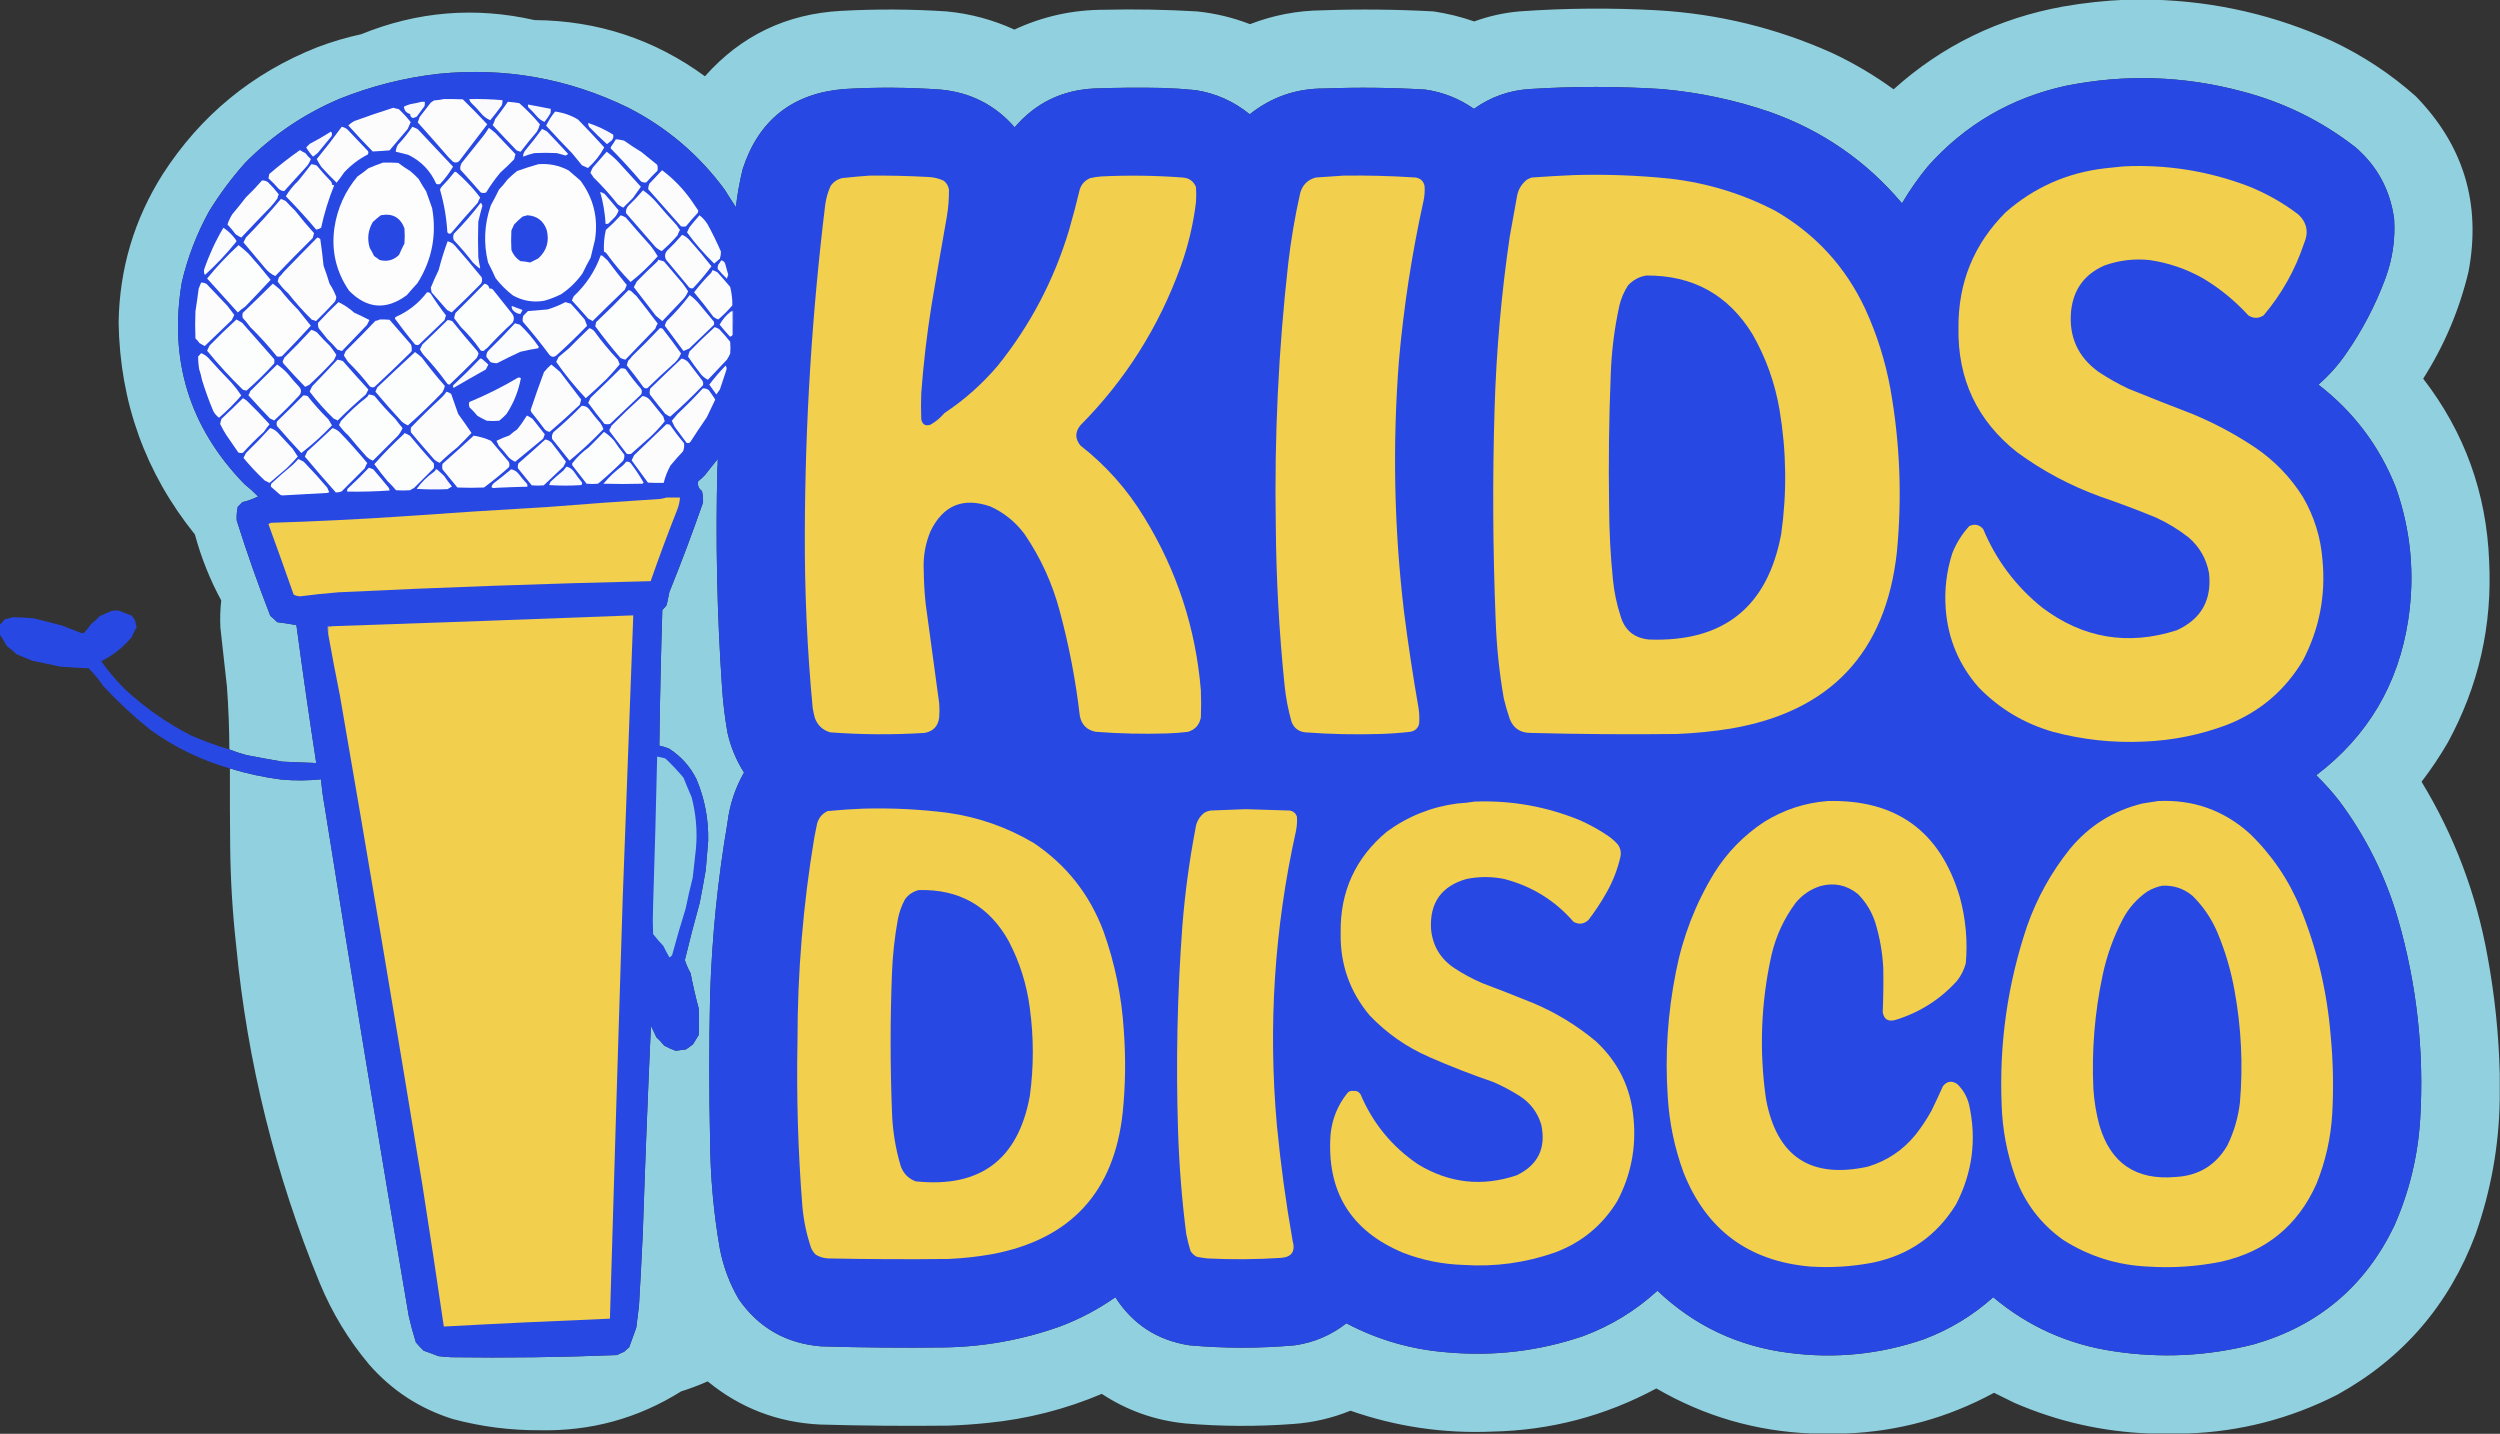
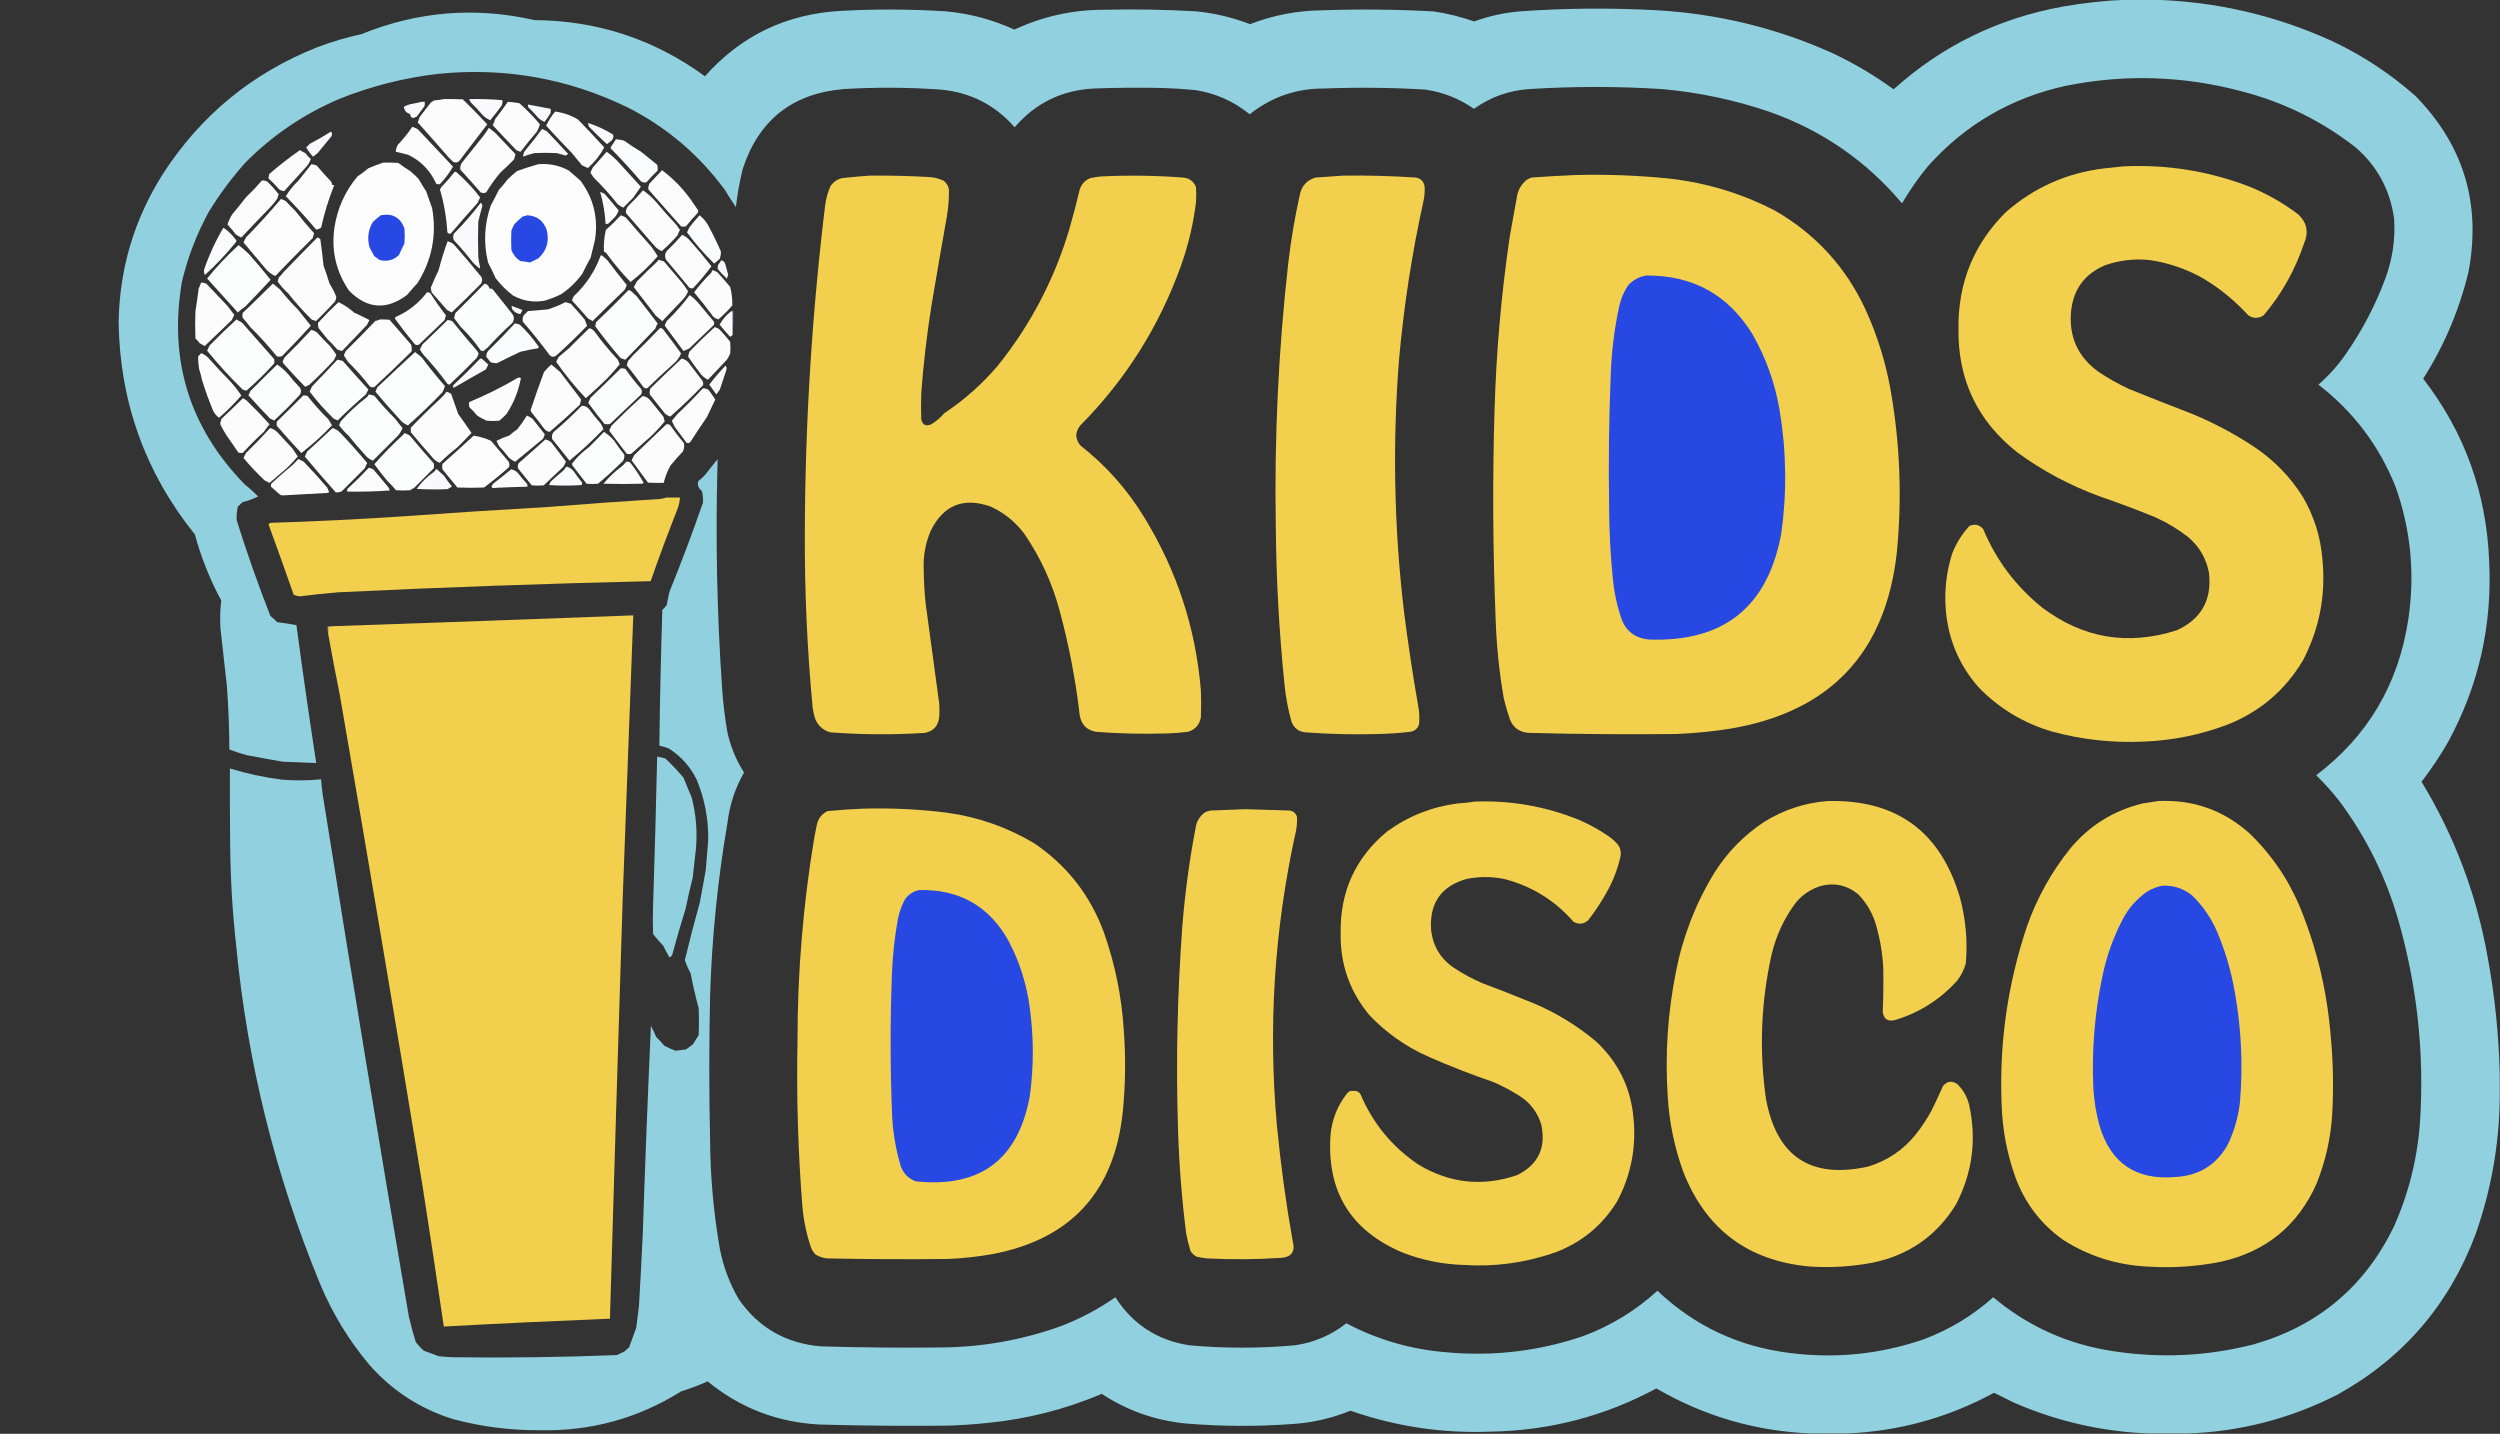
<svg xmlns="http://www.w3.org/2000/svg" version="1.1" width="4605px" height="2641px" style="shape-rendering:geometricPrecision; text-rendering:geometricPrecision; image-rendering:optimizeQuality; fill-rule:evenodd; clip-rule:evenodd">
  <rect width="100%" height="100%" fill="#333333" stroke="none" />
  <g>
    <path style="opacity:0.997" fill="#91d1df" d="M 3916.5,-0.5 C 3933.17,-0.5 3949.83,-0.5 3966.5,-0.5C 4081.62,2.625 4191.62,28.125 4296.5,76C 4352.47,102.462 4403.47,136.129 4449.5,177C 4538.11,267.522 4570.61,375.356 4547,500.5C 4530.13,570.905 4502.29,636.571 4463.5,697.5C 4539.66,796.123 4580.16,908.123 4585,1033.5C 4591.02,1152.08 4565.69,1263.42 4509,1367.5C 4494.39,1392.77 4478.22,1416.93 4460.5,1440C 4520.87,1539.41 4561.37,1646.58 4582,1761.5C 4595.25,1833.05 4602.75,1905.05 4604.5,1977.5C 4604.5,1993.5 4604.5,2009.5 4604.5,2025.5C 4603.17,2110.47 4588.34,2193.14 4560,2273.5C 4511.35,2403.37 4426.52,2501.87 4305.5,2569C 4218.4,2613.36 4126.07,2637.19 4028.5,2640.5C 4005.5,2640.5 3982.5,2640.5 3959.5,2640.5C 3873.03,2637.3 3790.03,2618.47 3710.5,2584C 3698.06,2577.7 3685.56,2571.53 3673,2565.5C 3587.98,2611.63 3497.14,2636.63 3400.5,2640.5C 3379.17,2640.5 3357.83,2640.5 3336.5,2640.5C 3234.45,2636.43 3139.28,2608.76 3051,2557.5C 2956.67,2608.29 2855.84,2634.79 2748.5,2637C 2659.01,2640.81 2572.01,2627.98 2487.5,2598.5C 2453.5,2612.33 2418.16,2620.5 2381.5,2623C 2315.47,2627.9 2249.47,2627.57 2183.5,2622C 2127.6,2616.42 2076.26,2598.26 2029.5,2567.5C 1962.27,2595.97 1892.27,2613.81 1819.5,2621C 1795.56,2623.5 1771.56,2625.16 1747.5,2626C 1668.49,2626.91 1589.49,2626.24 1510.5,2624C 1432.49,2620.18 1363.49,2593.68 1303.5,2544.5C 1287.52,2551.55 1271.18,2557.72 1254.5,2563C 1175.16,2612.67 1088.49,2636.51 994.5,2634.5C 940.238,2634.82 886.904,2627.99 834.5,2614C 773.451,2594.91 721.951,2561.41 680,2513.5C 642.104,2468.43 611.771,2418.43 589,2363.5C 506.932,2163.89 455.598,1956.56 435,1741.5C 428.323,1681.35 424.657,1621.02 424,1560.5C 423.5,1512.17 423.333,1463.83 423.5,1415.5C 454.59,1425.02 486.256,1431.86 518.5,1436C 542.899,1438.13 567.233,1437.97 591.5,1435.5C 592.485,1450.26 594.318,1464.93 597,1479.5C 647.162,1794.8 699.162,2109.8 753,2424.5C 756.712,2440.68 761.045,2456.68 766,2472.5C 770.504,2478.04 775.337,2483.2 780.5,2488C 789.566,2491.13 798.566,2494.47 807.5,2498C 815.477,2498.93 823.477,2499.6 831.5,2500C 933.203,2501.41 1034.87,2500.08 1136.5,2496C 1140.71,2493.81 1145.05,2491.81 1149.5,2490C 1152.57,2487.05 1155.74,2484.22 1159,2481.5C 1163.33,2469.5 1167.67,2457.5 1172,2445.5C 1173.67,2432.17 1175.33,2418.83 1177,2405.5C 1179.59,2361.18 1181.93,2316.85 1184,2272.5C 1188.24,2144.68 1193.24,2017.01 1199,1889.5C 1202.53,1896.41 1205.86,1903.41 1209,1910.5C 1214.2,1915.37 1219.03,1920.53 1223.5,1926C 1230.27,1929.72 1237.27,1932.88 1244.5,1935.5C 1250.81,1934.56 1257.15,1933.72 1263.5,1933C 1267.97,1930.03 1272.31,1926.86 1276.5,1923.5C 1280,1917.83 1283.5,1912.17 1287,1906.5C 1287.67,1890.17 1287.67,1873.83 1287,1857.5C 1281.25,1835.99 1276.25,1814.32 1272,1792.5C 1267.68,1784.86 1264.18,1776.86 1261.5,1768.5C 1270.04,1733 1279.21,1697.66 1289,1662.5C 1292.87,1642.55 1296.54,1622.55 1300,1602.5C 1301.39,1584.49 1302.89,1566.49 1304.5,1548.5C 1305.3,1509.28 1298.13,1471.62 1283,1435.5C 1271.35,1412.02 1254.51,1393.19 1232.5,1379C 1226.68,1376.6 1220.68,1374.77 1214.5,1373.5C 1215.56,1290.18 1217.39,1206.85 1220,1123.5C 1223.04,1120.8 1225.7,1117.8 1228,1114.5C 1229.79,1106.53 1231.46,1098.53 1233,1090.5C 1255.05,1036.01 1275.72,981.01 1295,925.5C 1295.24,918.421 1294.57,911.421 1293,904.5C 1286.84,900.049 1284.5,894.049 1286,886.5C 1290.63,882.868 1294.97,878.868 1299,874.5C 1306,865.337 1313.17,856.337 1320.5,847.5C 1321.48,851.634 1321.82,855.968 1321.5,860.5C 1317.96,995.975 1320.8,1131.31 1330,1266.5C 1331.84,1294.36 1335.17,1322.02 1340,1349.5C 1345.92,1375.83 1356.08,1400.33 1370.5,1423C 1354.15,1451.71 1343.99,1482.54 1340,1515.5C 1322.01,1620.73 1311.34,1726.73 1308,1833.5C 1306.01,1922.83 1306.01,2012.17 1308,2101.5C 1308.5,2168.37 1314.5,2234.7 1326,2300.5C 1332.37,2333.56 1344.04,2364.56 1361,2393.5C 1397.64,2445.92 1448.14,2474.76 1512.5,2480C 1587.15,2482.21 1661.82,2482.88 1736.5,2482C 1811.06,2481.09 1883.39,2468.09 1953.5,2443C 1989.54,2429.32 2023.21,2411.48 2054.5,2389.5C 2086.36,2439.29 2131.69,2468.79 2190.5,2478C 2255.49,2483.87 2320.49,2483.87 2385.5,2478C 2420.72,2472.83 2452.22,2459.33 2480,2437.5C 2538.08,2468.08 2599.91,2485.91 2665.5,2491C 2751.37,2498.76 2835.04,2488.76 2916.5,2461C 2967.6,2441.89 3013.1,2414.06 3053,2377.5C 3120.96,2442.05 3201.79,2480.22 3295.5,2492C 3380.17,2503.06 3462.83,2494.72 3543.5,2467C 3591.19,2449.07 3633.86,2423.24 3671.5,2389.5C 3735.82,2443.48 3809.82,2476.64 3893.5,2489C 3980.78,2502.32 4067.11,2497.99 4152.5,2476C 4270.8,2441.68 4356.63,2369.18 4410,2258.5C 4437.77,2195.74 4453.77,2130.08 4458,2061.5C 4465.49,1936.09 4451.83,1813.09 4417,1692.5C 4393.94,1613.38 4357.94,1541.05 4309,1475.5C 4295.95,1458.77 4281.78,1442.94 4266.5,1428C 4361.47,1355.86 4417.97,1260.36 4436,1141.5C 4448.58,1058.18 4440.91,976.844 4413,897.5C 4382.79,821.454 4335.29,758.454 4270.5,708.5C 4289.3,692.218 4305.8,673.885 4320,653.5C 4350.66,609.847 4375.33,562.847 4394,512.5C 4406.98,477.28 4412.31,440.947 4410,403.5C 4402.87,350.109 4379.04,305.942 4338.5,271C 4275.85,222.345 4205.85,188.011 4128.5,168C 4021.58,139.633 3913.91,136.3 3805.5,158C 3704.25,180.179 3619.42,229.679 3551,306.5C 3533.41,327.923 3517.58,350.59 3503.5,374.5C 3437.62,296.359 3356.29,240.192 3259.5,206C 3194.91,183.948 3128.58,169.948 3060.5,164C 2979.52,158.891 2898.52,158.891 2817.5,164C 2779.79,166.457 2745.62,178.623 2715,200.5C 2688.08,181.636 2658.25,169.802 2625.5,165C 2563.53,161.334 2501.53,160.667 2439.5,163C 2387.89,162.756 2342.06,178.589 2302,210.5C 2272.98,186.811 2239.82,171.977 2202.5,166C 2181.88,163.964 2161.21,162.63 2140.5,162C 2098.82,161.135 2057.15,161.468 2015.5,163C 1956.2,165.902 1907.37,189.735 1869,234.5C 1832.99,193.241 1787.49,170.074 1732.5,165C 1673.19,160.836 1613.85,160.502 1554.5,164C 1459.55,172.023 1397.38,221.189 1368,311.5C 1362.37,334.563 1358.2,357.896 1355.5,381.5C 1348.42,371.003 1341.58,360.336 1335,349.5C 1287.35,284.837 1227.85,234.337 1156.5,198C 1046.13,144.373 929.8,123.706 807.5,136C 744.765,143.184 684.099,158.517 625.5,182C 559.864,209.882 502.03,249.049 452,299.5C 426.97,327.525 404.637,357.525 385,389.5C 362.428,430.547 345.761,473.881 335,519.5C 310.604,663.336 348.938,787.336 450,891.5C 458.974,898.64 467.474,906.307 475.5,914.5C 466.338,919.067 456.672,922.567 446.5,925C 443.667,927.833 440.833,930.667 438,933.5C 436.23,941.759 435.563,950.093 436,958.5C 454.681,1017.88 475.348,1076.54 498,1134.5C 502.451,1137.98 506.618,1141.82 510.5,1146C 522.435,1147.47 534.268,1149.3 546,1151.5C 557.349,1236.29 569.515,1320.96 582.5,1405.5C 561.842,1404.58 541.175,1403.75 520.5,1403C 498.477,1399.22 476.477,1395.22 454.5,1391C 443.495,1388.09 432.828,1384.59 422.5,1380.5C 422.354,1341.78 420.854,1303.11 418,1264.5C 413.998,1228.49 409.998,1192.49 406,1156.5C 405.131,1139.57 405.631,1122.73 407.5,1106C 386.64,1067.43 370.473,1026.93 359,984.5C 267.784,871.058 220.951,741.058 218.5,594.5C 219.943,495.37 247.11,404.036 300,320.5C 369.842,212.334 464.676,134.501 584.5,87C 610.901,76.983 637.901,68.983 665.5,63C 769.088,20.863 875.422,12.196 984.5,37C 1100.61,37.873 1205.28,72.373 1298.5,140.5C 1364.99,65.594 1448.66,25.427 1549.5,20C 1614.18,16.472 1678.85,16.806 1743.5,21C 1787.09,25.147 1828.76,36.314 1868.5,54.5C 1920.74,30.191 1975.74,18.024 2033.5,18C 2090.55,16.641 2147.55,17.641 2204.5,21C 2238.23,24.433 2270.9,32.266 2302.5,44.5C 2345.28,27.977 2389.61,19.477 2435.5,19C 2503.86,16.624 2572.2,17.29 2640.5,21C 2666.09,24.814 2691.09,30.981 2715.5,39.5C 2742.35,29.704 2770.02,23.537 2798.5,21C 2883.47,14.928 2968.47,14.261 3053.5,19C 3165,25.543 3271.67,51.543 3373.5,97C 3414.01,115.913 3452.18,138.413 3488,164.5C 3577.25,84.296 3681.42,33.462 3800.5,12C 3839.04,5.247 3877.71,1.08 3916.5,-0.5 Z" />
  </g>
  <g>
-     <path style="opacity:1" fill="#2848e4" d="M 1321.5,860.5 C 1322.65,855.684 1322.82,850.684 1322,845.5C 1321.28,846.044 1320.78,846.711 1320.5,847.5C 1313.17,856.337 1306,865.337 1299,874.5C 1294.97,878.868 1290.63,882.868 1286,886.5C 1284.5,894.049 1286.84,900.049 1293,904.5C 1294.57,911.421 1295.24,918.421 1295,925.5C 1275.72,981.01 1255.05,1036.01 1233,1090.5C 1231.46,1098.53 1229.79,1106.53 1228,1114.5C 1225.7,1117.8 1223.04,1120.8 1220,1123.5C 1217.39,1206.85 1215.56,1290.18 1214.5,1373.5C 1220.68,1374.77 1226.68,1376.6 1232.5,1379C 1254.51,1393.19 1271.35,1412.02 1283,1435.5C 1298.13,1471.62 1305.3,1509.28 1304.5,1548.5C 1302.89,1566.49 1301.39,1584.49 1300,1602.5C 1296.54,1622.55 1292.87,1642.55 1289,1662.5C 1279.21,1697.66 1270.04,1733 1261.5,1768.5C 1264.18,1776.86 1267.68,1784.86 1272,1792.5C 1276.25,1814.32 1281.25,1835.99 1287,1857.5C 1287.67,1873.83 1287.67,1890.17 1287,1906.5C 1283.5,1912.17 1280,1917.83 1276.5,1923.5C 1272.31,1926.86 1267.97,1930.03 1263.5,1933C 1257.15,1933.72 1250.81,1934.56 1244.5,1935.5C 1237.27,1932.88 1230.27,1929.72 1223.5,1926C 1219.03,1920.53 1214.2,1915.37 1209,1910.5C 1205.86,1903.41 1202.53,1896.41 1199,1889.5C 1193.24,2017.01 1188.24,2144.68 1184,2272.5C 1181.93,2316.85 1179.59,2361.18 1177,2405.5C 1175.33,2418.83 1173.67,2432.17 1172,2445.5C 1167.67,2457.5 1163.33,2469.5 1159,2481.5C 1155.74,2484.22 1152.57,2487.05 1149.5,2490C 1145.05,2491.81 1140.71,2493.81 1136.5,2496C 1034.87,2500.08 933.203,2501.41 831.5,2500C 823.477,2499.6 815.477,2498.93 807.5,2498C 798.566,2494.47 789.566,2491.13 780.5,2488C 775.337,2483.2 770.504,2478.04 766,2472.5C 761.045,2456.68 756.712,2440.68 753,2424.5C 699.162,2109.8 647.162,1794.8 597,1479.5C 594.318,1464.93 592.485,1450.26 591.5,1435.5C 567.233,1437.97 542.899,1438.13 518.5,1436C 486.256,1431.86 454.59,1425.02 423.5,1415.5C 370.18,1400.17 321.18,1376.34 276.5,1344C 246.142,1319.65 217.642,1293.15 191,1264.5C 182.67,1252.69 173.503,1241.52 163.5,1231C 146.151,1230.24 128.817,1229.24 111.5,1228C 94.139,1224.46 76.805,1220.79 59.5,1217C 49.752,1213.2 40.086,1209.2 30.5,1205C 24.626,1199.46 18.459,1194.29 12,1189.5C 8.311,1182.11 4.144,1175.11 -0.5,1168.5C -0.5,1162.83 -0.5,1157.17 -0.5,1151.5C 2.6,1148.16 5.601,1144.66 8.5,1141C 13.457,1139.51 18.456,1138.18 23.5,1137C 36.517,1137 49.517,1137.67 62.5,1139C 79.543,1143.18 96.543,1147.51 113.5,1152C 125.974,1156.99 138.474,1161.82 151,1166.5C 152.167,1166.33 153.333,1166.17 154.5,1166C 159.378,1160.79 163.878,1155.29 168,1149.5C 173.468,1145.03 178.635,1140.2 183.5,1135C 191.05,1131.39 198.717,1128.06 206.5,1125C 210.833,1124.33 215.167,1124.33 219.5,1125C 227.167,1128 234.833,1131 242.5,1134C 245.037,1136.91 247.204,1140.07 249,1143.5C 249.706,1147.36 250.539,1151.2 251.5,1155C 248.469,1161.56 245.303,1168.06 242,1174.5C 226.354,1192.73 207.854,1207.23 186.5,1218C 199.33,1236.17 213.664,1253.17 229.5,1269C 266.479,1303.33 307.479,1332 352.5,1355C 375.333,1364.92 398.667,1373.42 422.5,1380.5C 432.828,1384.59 443.495,1388.09 454.5,1391C 476.477,1395.22 498.477,1399.22 520.5,1403C 541.175,1403.75 561.842,1404.58 582.5,1405.5C 569.515,1320.96 557.349,1236.29 546,1151.5C 534.268,1149.3 522.435,1147.47 510.5,1146C 506.618,1141.82 502.451,1137.98 498,1134.5C 475.348,1076.54 454.681,1017.88 436,958.5C 435.563,950.093 436.23,941.759 438,933.5C 440.833,930.667 443.667,927.833 446.5,925C 456.672,922.567 466.338,919.067 475.5,914.5C 467.474,906.307 458.974,898.64 450,891.5C 348.938,787.336 310.604,663.336 335,519.5C 345.761,473.881 362.428,430.547 385,389.5C 404.637,357.525 426.97,327.525 452,299.5C 502.03,249.049 559.864,209.882 625.5,182C 684.099,158.517 744.765,143.184 807.5,136C 929.8,123.706 1046.13,144.373 1156.5,198C 1227.85,234.337 1287.35,284.837 1335,349.5C 1341.58,360.336 1348.42,371.003 1355.5,381.5C 1358.2,357.896 1362.37,334.563 1368,311.5C 1397.38,221.189 1459.55,172.023 1554.5,164C 1613.85,160.502 1673.19,160.836 1732.5,165C 1787.49,170.074 1832.99,193.241 1869,234.5C 1907.37,189.735 1956.2,165.902 2015.5,163C 2057.15,161.468 2098.82,161.135 2140.5,162C 2161.21,162.63 2181.88,163.964 2202.5,166C 2239.82,171.977 2272.98,186.811 2302,210.5C 2342.06,178.589 2387.89,162.756 2439.5,163C 2501.53,160.667 2563.53,161.334 2625.5,165C 2658.25,169.802 2688.08,181.636 2715,200.5C 2745.62,178.623 2779.79,166.457 2817.5,164C 2898.52,158.891 2979.52,158.891 3060.5,164C 3128.58,169.948 3194.91,183.948 3259.5,206C 3356.29,240.192 3437.62,296.359 3503.5,374.5C 3517.58,350.59 3533.41,327.923 3551,306.5C 3619.42,229.679 3704.25,180.179 3805.5,158C 3913.91,136.3 4021.58,139.633 4128.5,168C 4205.85,188.011 4275.85,222.345 4338.5,271C 4379.04,305.942 4402.87,350.109 4410,403.5C 4412.31,440.947 4406.98,477.28 4394,512.5C 4375.33,562.847 4350.66,609.847 4320,653.5C 4305.8,673.885 4289.3,692.218 4270.5,708.5C 4335.29,758.454 4382.79,821.454 4413,897.5C 4440.91,976.844 4448.58,1058.18 4436,1141.5C 4417.97,1260.36 4361.47,1355.86 4266.5,1428C 4281.78,1442.94 4295.95,1458.77 4309,1475.5C 4357.94,1541.05 4393.94,1613.38 4417,1692.5C 4451.83,1813.09 4465.49,1936.09 4458,2061.5C 4453.77,2130.08 4437.77,2195.74 4410,2258.5C 4356.63,2369.18 4270.8,2441.68 4152.5,2476C 4067.11,2497.99 3980.78,2502.32 3893.5,2489C 3809.82,2476.64 3735.82,2443.48 3671.5,2389.5C 3633.86,2423.24 3591.19,2449.07 3543.5,2467C 3462.83,2494.72 3380.17,2503.06 3295.5,2492C 3201.79,2480.22 3120.96,2442.05 3053,2377.5C 3013.1,2414.06 2967.6,2441.89 2916.5,2461C 2835.04,2488.76 2751.37,2498.76 2665.5,2491C 2599.91,2485.91 2538.08,2468.08 2480,2437.5C 2452.22,2459.33 2420.72,2472.83 2385.5,2478C 2320.49,2483.87 2255.49,2483.87 2190.5,2478C 2131.69,2468.79 2086.36,2439.29 2054.5,2389.5C 2023.21,2411.48 1989.54,2429.32 1953.5,2443C 1883.39,2468.09 1811.06,2481.09 1736.5,2482C 1661.82,2482.88 1587.15,2482.21 1512.5,2480C 1448.14,2474.76 1397.64,2445.92 1361,2393.5C 1344.04,2364.56 1332.37,2333.56 1326,2300.5C 1314.5,2234.7 1308.5,2168.37 1308,2101.5C 1306.01,2012.17 1306.01,1922.83 1308,1833.5C 1311.34,1726.73 1322.01,1620.73 1340,1515.5C 1343.99,1482.54 1354.15,1451.71 1370.5,1423C 1356.08,1400.33 1345.92,1375.83 1340,1349.5C 1335.17,1322.02 1331.84,1294.36 1330,1266.5C 1320.8,1131.31 1317.96,995.975 1321.5,860.5 Z" />
-   </g>
+     </g>
  <g>
    <path style="opacity:1" fill="#fcfcfd" d="M 817.5,182.5 C 829.171,182.333 840.838,182.5 852.5,183C 867.808,197.975 882.808,213.308 897.5,229C 880.333,251.5 863.167,274 846,296.5C 842.693,299.765 838.86,300.265 834.5,298C 831.667,295.167 828.833,292.333 826,289.5C 807.322,267.991 788.489,246.658 769.5,225.5C 770.764,222.21 771.93,218.876 773,215.5C 779.833,206.667 786.667,197.833 793.5,189C 795.5,187.667 797.5,186.333 799.5,185C 805.706,184.618 811.706,183.785 817.5,182.5 Z" />
  </g>
  <g>
    <path style="opacity:1" fill="#fafafd" d="M 864.5,182.5 C 884.88,182.092 905.214,182.759 925.5,184.5C 925.816,187.978 925.316,191.312 924,194.5C 917.214,203.776 910.214,212.776 903,221.5C 895.867,218.376 889.867,213.709 885,207.5C 879.699,201.198 874.032,195.198 868,189.5C 866.121,187.473 864.954,185.14 864.5,182.5 Z" />
  </g>
  <g>
    <path style="opacity:1" fill="#f9f9fd" d="M 776.5,187.5 C 778.5,187.5 780.5,187.5 782.5,187.5C 782.664,190.187 782.497,192.854 782,195.5C 777.045,201.911 772.211,208.411 767.5,215C 765.278,215.695 763.111,216.528 761,217.5C 757.301,216.453 755.468,213.953 755.5,210C 748.478,208.076 744.644,203.576 744,196.5C 747.674,194.622 751.507,193.122 755.5,192C 762.685,190.721 769.685,189.221 776.5,187.5 Z" />
  </g>
  <g>
    <path style="opacity:1" fill="#fcfcfd" d="M 935.5,187.5 C 942.536,188.003 949.536,188.837 956.5,190C 970.213,202.045 982.88,215.045 994.5,229C 993.253,233.741 991.42,238.241 989,242.5C 978.597,254.563 968.597,266.897 959,279.5C 956.416,278.896 953.916,278.063 951.5,277C 936.651,261.651 921.984,246.151 907.5,230.5C 909.455,227.01 910.955,223.344 912,219.5C 920.087,208.981 927.92,198.315 935.5,187.5 Z" />
  </g>
  <g>
    <path style="opacity:1" fill="#f8f9fd" d="M 972.5,192.5 C 986.5,195.167 1000.5,197.833 1014.5,200.5C 1014.66,203.187 1014.5,205.854 1014,208.5C 1010.72,214.108 1007.06,219.442 1003,224.5C 997.97,222.487 993.636,219.487 990,215.5C 984.699,209.198 979.032,203.198 973,197.5C 972.506,195.866 972.34,194.199 972.5,192.5 Z" />
  </g>
  <g>
-     <path style="opacity:1" fill="#fcfcfd" d="M 724.5,198.5 C 727.733,199.609 731.066,200.442 734.5,201C 742.537,208.45 749.87,216.45 756.5,225C 754.667,229.167 752.833,233.333 751,237.5C 739.833,250.667 728.667,263.833 717.5,277C 707.15,277.869 696.816,278.536 686.5,279C 671.134,263.302 656.134,247.302 641.5,231C 644.887,227.947 648.553,225.28 652.5,223C 676.434,214.301 700.434,206.134 724.5,198.5 Z" />
-   </g>
+     </g>
  <g>
    <path style="opacity:1" fill="#fcfcfd" d="M 1022.5,205.5 C 1037.45,207.427 1051.45,212.261 1064.5,220C 1081.03,236.865 1097.2,254.031 1113,271.5C 1105.44,285.764 1095.44,298.431 1083,309.5C 1079.33,307.833 1075.67,306.167 1072,304.5C 1066,297.167 1060,289.833 1054,282.5C 1037.63,265.802 1021.63,248.802 1006,231.5C 1010.36,222.264 1015.86,213.598 1022.5,205.5 Z" />
  </g>
  <g>
    <path style="opacity:1" fill="#f9f9fd" d="M 1083.5,226.5 C 1099.72,231.846 1115.05,239.013 1129.5,248C 1130.41,251.755 1129.58,255.255 1127,258.5C 1124,260.833 1121,263.167 1118,265.5C 1106.7,255.197 1095.7,244.53 1085,233.5C 1083.8,231.323 1083.3,228.989 1083.5,226.5 Z" />
  </g>
  <g>
-     <path style="opacity:1" fill="#fcfcfd" d="M 629.5,233.5 C 633.127,234.28 636.46,235.78 639.5,238C 652.333,251.5 665.167,265 678,278.5C 678.808,280.579 678.641,282.579 677.5,284.5C 661.115,292.95 646.615,303.95 634,317.5C 629.577,324.011 624.911,330.345 620,336.5C 610.303,327.137 600.97,317.47 592,307.5C 588.782,302.897 585.948,298.064 583.5,293C 599.417,273.587 614.75,253.754 629.5,233.5 Z" />
-   </g>
+     </g>
  <g>
    <path style="opacity:1" fill="#fcfcfd" d="M 759.5,233.5 C 762.889,234.691 766.222,236.191 769.5,238C 791.167,261 812.833,284 834.5,307C 827.717,318.561 819.717,329.228 810.5,339C 808.098,339.814 805.765,339.647 803.5,338.5C 792.753,314.253 775.42,296.42 751.5,285C 743.988,283.08 736.488,281.247 729,279.5C 729.299,274.931 730.632,270.598 733,266.5C 742.83,256.184 751.663,245.184 759.5,233.5 Z" />
  </g>
  <g>
    <path style="opacity:1" fill="#fcfcfd" d="M 900.5,235.5 C 904.606,238.429 908.606,241.596 912.5,245C 924.833,258 937.167,271 949.5,284C 948.545,287.099 947.711,290.266 947,293.5C 938.97,301.864 930.637,309.864 922,317.5C 912.197,329.137 903.364,341.47 895.5,354.5C 892.167,355.833 888.833,355.833 885.5,354.5C 873.185,340.351 860.685,326.351 848,312.5C 847.27,307.753 848.27,303.419 851,299.5C 864.333,282.833 877.667,266.167 891,249.5C 894.414,244.934 897.58,240.268 900.5,235.5 Z" />
  </g>
  <g>
    <path style="opacity:1" fill="#fbfbfd" d="M 998.5,237.5 C 1001.5,239.002 1004.5,240.502 1007.5,242C 1020.68,255.682 1033.68,269.516 1046.5,283.5C 1045.13,284.711 1043.63,285.711 1042,286.5C 1036.48,285.078 1030.98,283.578 1025.5,282C 1011.83,281.333 998.167,281.333 984.5,282C 977.355,283.703 970.355,285.87 963.5,288.5C 963.467,284.178 964.967,280.178 968,276.5C 978.658,263.832 988.825,250.832 998.5,237.5 Z" />
  </g>
  <g>
    <path style="opacity:1" fill="#f9f9fd" d="M 609.5,242.5 C 610.748,243.334 611.415,244.667 611.5,246.5C 611.333,247.833 611.167,249.167 611,250.5C 602.5,260.833 594,271.167 585.5,281.5C 582.681,284.075 579.681,286.408 576.5,288.5C 571.59,283.133 567.423,277.466 564,271.5C 566.167,269.333 568.333,267.167 570.5,265C 583.89,257.978 596.89,250.478 609.5,242.5 Z" />
  </g>
  <g>
    <path style="opacity:1" fill="#fbfcfd" d="M 1134.5,256.5 C 1139.57,256.925 1144.57,257.759 1149.5,259C 1159.9,266.393 1170.56,273.393 1181.5,280C 1191.17,287.833 1200.83,295.667 1210.5,303.5C 1211.66,307.122 1211.83,310.789 1211,314.5C 1203.8,321.364 1196.97,328.53 1190.5,336C 1186.95,336.598 1183.61,335.931 1180.5,334C 1162.82,313.169 1144.32,293.003 1125,273.5C 1124.68,272.092 1125.02,270.759 1126,269.5C 1129.08,265.266 1131.92,260.933 1134.5,256.5 Z" />
  </g>
  <g>
    <path style="opacity:1" fill="#fcfcfd" d="M 552.5,276.5 C 555.646,278.575 558.979,280.408 562.5,282C 565.464,285.966 568.797,289.633 572.5,293C 570.475,298.886 567.309,304.052 563,308.5C 549.833,323 536.667,337.5 523.5,352C 519.798,351.824 516.465,350.49 513.5,348C 507.485,341.084 501.151,334.584 494.5,328.5C 495.108,325.855 495.608,323.188 496,320.5C 514.161,304.824 532.994,290.157 552.5,276.5 Z" />
  </g>
  <g>
    <path style="opacity:1" fill="#fcfcfd" d="M 1117.5,279.5 C 1125.59,285.33 1133.09,291.996 1140,299.5C 1153.51,314.345 1167.01,329.178 1180.5,344C 1175.68,350.823 1170.85,357.656 1166,364.5C 1159.98,370.522 1153.98,376.522 1148,382.5C 1144.52,380.758 1141.18,378.758 1138,376.5C 1124.11,358.938 1109.11,342.271 1093,326.5C 1091.41,323.659 1089.58,320.993 1087.5,318.5C 1088.73,315.048 1090.23,311.715 1092,308.5C 1100.51,298.802 1109.01,289.135 1117.5,279.5 Z" />
  </g>
  <g>
    <path style="opacity:1" fill="#fdfdfd" d="M 705.5,299.5 C 714.839,299.334 724.173,299.5 733.5,300C 740.559,305.391 747.893,310.391 755.5,315C 761.02,319.523 766.187,324.356 771,329.5C 775.416,337.333 780.082,345 785,352.5C 788.667,362.833 792.333,373.167 796,383.5C 804.664,433.116 795.664,479.116 769,521.5C 762.314,528.685 755.814,536.018 749.5,543.5C 711.662,571.717 676.162,569.051 643,535.5C 619.049,500.542 610.049,461.875 616,419.5C 621.39,383.899 635.556,352.399 658.5,325C 665.45,320.385 672.116,315.385 678.5,310C 687.481,306.178 696.481,302.678 705.5,299.5 Z" />
  </g>
  <g>
    <path style="opacity:1" fill="#fcfcfd" d="M 573.5,302.5 C 576.988,302.705 580.321,303.539 583.5,305C 591.629,314.798 600.129,324.298 609,333.5C 610.825,335.48 611.659,337.813 611.5,340.5C 612.978,340.238 614.311,340.571 615.5,341.5C 605.266,366.865 597.266,392.865 591.5,419.5C 588.612,421.29 585.612,422.457 582.5,423C 564.65,401.837 545.984,381.337 526.5,361.5C 532.671,351.155 540.171,341.822 549,333.5C 557.381,323.292 565.547,312.958 573.5,302.5 Z" />
  </g>
  <g>
    <path style="opacity:1" fill="#fdfdfd" d="M 991.5,302.5 C 1011.37,300.834 1030.03,304.667 1047.5,314C 1054.57,320.285 1061.74,326.452 1069,332.5C 1093.17,364.84 1102.17,401.173 1096,441.5C 1093.46,452.53 1090.79,463.53 1088,474.5C 1082.74,484.01 1077.74,493.676 1073,503.5C 1062.13,518.812 1048.96,531.645 1033.5,542C 1023.54,546.987 1013.2,550.987 1002.5,554C 981.888,557.505 962.555,554.172 944.5,544C 932.721,534.888 922.221,524.388 913,512.5C 908.606,502.711 903.939,493.045 899,483.5C 890.403,448.041 892.07,413.041 904,378.5C 909.255,368.99 914.255,359.324 919,349.5C 924.709,343.46 930.043,337.126 935,330.5C 940.551,324.981 946.385,319.814 952.5,315C 965.509,310.342 978.509,306.175 991.5,302.5 Z" />
  </g>
  <g>
    <path style="opacity:1" fill="#f2d04d" d="M 3911.5,306.5 C 3990.77,302.657 4067.44,314.824 4141.5,343C 4174.67,356.241 4205.33,373.574 4233.5,395C 4249.49,410.197 4252.99,428.03 4244,448.5C 4227.53,497.641 4202.69,541.808 4169.5,581C 4160.14,586.932 4150.8,586.932 4141.5,581C 4117.08,554.234 4089.41,531.568 4058.5,513C 4027.63,495.488 3994.63,484.155 3959.5,479C 3931.02,476.08 3903.35,479.413 3876.5,489C 3839.89,504.946 3819.39,532.779 3815,572.5C 3810.41,619.777 3827.25,657.277 3865.5,685C 3883.02,696.6 3901.36,706.933 3920.5,716C 3960.01,732.058 3999.67,747.725 4039.5,763C 4079.63,779.726 4117.63,800.06 4153.5,824C 4189.47,848.3 4218.97,878.8 4242,915.5C 4262.85,951.39 4274.85,990.057 4278,1031.5C 4284.25,1096.82 4272.25,1158.49 4242,1216.5C 4209.01,1271.77 4162.51,1311.27 4102.5,1335C 4053.23,1353.52 4002.23,1363.85 3949.5,1366C 3892.53,1368.7 3836.53,1362.7 3781.5,1348C 3728.65,1332.76 3683.15,1305.59 3645,1266.5C 3608.52,1225.18 3588.19,1176.85 3584,1121.5C 3581.41,1086.69 3585.41,1052.69 3596,1019.5C 3603.35,1000.63 3613.85,983.798 3627.5,969C 3637.41,964.468 3645.91,966.302 3653,974.5C 3676.99,1031.82 3713.16,1079.99 3761.5,1119C 3836.81,1175.76 3919.48,1189.76 4009.5,1161C 4054.67,1140.42 4074.51,1105.25 4069,1055.5C 4064.14,1029.28 4051.64,1007.44 4031.5,990C 4012.75,975.283 3992.41,962.95 3970.5,953C 3937.22,939.351 3903.55,926.684 3869.5,915C 3814.01,894.928 3762.67,867.594 3715.5,833C 3641.91,774.803 3605.91,698.469 3607.5,604C 3606.86,520.518 3635.86,449.518 3694.5,391C 3746.8,345.092 3807.8,318.092 3877.5,310C 3889,308.976 3900.33,307.809 3911.5,306.5 Z" />
  </g>
  <g>
    <path style="opacity:1" fill="#fcfcfd" d="M 1219.5,313.5 C 1240.21,329.039 1258.04,347.372 1273,368.5C 1277.33,374.833 1281.67,381.167 1286,387.5C 1286.42,389.788 1285.75,391.788 1284,393.5C 1276.79,401.037 1269.96,408.871 1263.5,417C 1260.5,417.667 1257.5,417.667 1254.5,417C 1234.33,394.167 1214.17,371.333 1194,348.5C 1194.01,345.103 1194.68,341.77 1196,338.5C 1203.84,330.134 1211.67,321.801 1219.5,313.5 Z" />
  </g>
  <g>
    <path style="opacity:1" fill="#fcfcfd" d="M 837.5,316.5 C 838.552,316.351 839.552,316.517 840.5,317C 847.287,322.82 853.787,328.987 860,335.5C 868.915,344.411 877.082,353.911 884.5,364C 882.618,366.978 881.118,370.145 880,373.5C 863.127,392.037 846.627,410.87 830.5,430C 827.472,431.14 825.305,430.306 824,427.5C 822.448,400.968 817.948,374.968 810.5,349.5C 811.091,347.734 811.924,346.067 813,344.5C 821.748,335.591 829.915,326.258 837.5,316.5 Z" />
  </g>
  <g>
    <path style="opacity:1" fill="#f2d04d" d="M 2899.5,322.5 C 2958.32,320.83 3016.99,322.996 3075.5,329C 3143.83,336.777 3208.49,356.444 3269.5,388C 3344.08,430.914 3399.58,491.414 3436,569.5C 3457.36,616.258 3472.7,664.925 3482,715.5C 3499.84,815.617 3503.84,916.283 3494,1017.5C 3473.48,1202.35 3371.65,1310.51 3188.5,1342C 3155.37,1347.31 3122.04,1350.65 3088.5,1352C 2998.49,1353.04 2908.49,1352.38 2818.5,1350C 2800.16,1349.77 2787.66,1341.27 2781,1324.5C 2776.71,1312 2773.04,1299.34 2770,1286.5C 2761.64,1238.53 2756.64,1190.19 2755,1141.5C 2749.79,1012.19 2749.13,882.86 2753,753.5C 2756.17,646.938 2765.51,540.938 2781,435.5C 2785.17,411.467 2789.5,387.467 2794,363.5C 2795.93,350.128 2802.1,339.295 2812.5,331C 2815.38,329.392 2818.38,328.059 2821.5,327C 2847.64,325.119 2873.64,323.619 2899.5,322.5 Z" />
  </g>
  <g>
    <path style="opacity:1" fill="#f2d04d" d="M 1601.5,323.5 C 1637.53,323.162 1673.53,323.995 1709.5,326C 1719.67,326.306 1729.34,328.639 1738.5,333C 1743.77,337.276 1746.94,342.776 1748,349.5C 1748.16,366.264 1746.82,382.931 1744,399.5C 1734.41,453.456 1725.08,507.456 1716,561.5C 1707.37,615.23 1701.03,669.23 1697,723.5C 1696.33,739.833 1696.33,756.167 1697,772.5C 1699.2,782.348 1705.03,785.515 1714.5,782C 1724,776.505 1732.34,769.505 1739.5,761C 1776.35,736.609 1809.18,707.443 1838,673.5C 1897.61,599.298 1941.28,516.298 1969,424.5C 1976.29,399.327 1982.96,373.994 1989,348.5C 1992.41,338.756 1998.91,331.923 2008.5,328C 2015.09,326.534 2021.76,325.534 2028.5,325C 2078.54,322.583 2128.54,323.25 2178.5,327C 2190.31,327.819 2198.48,333.652 2203,344.5C 2203.67,353.833 2203.67,363.167 2203,372.5C 2198.07,412.869 2188.74,452.202 2175,490.5C 2134.73,602.121 2073.06,699.788 1990,783.5C 1980.08,795.803 1980.08,808.136 1990,820.5C 2037.53,857.69 2076.86,902.023 2108,953.5C 2167.89,1051.16 2202.55,1157.16 2212,1271.5C 2212.67,1288.17 2212.67,1304.83 2212,1321.5C 2209.41,1335.08 2201.58,1343.91 2188.5,1348C 2175.55,1349.6 2162.55,1350.6 2149.5,1351C 2105.75,1352.33 2062.09,1351.33 2018.5,1348C 2002.01,1344.84 1992.18,1335.01 1989,1318.5C 1981.47,1253.19 1969.13,1188.86 1952,1125.5C 1938.39,1074.3 1916.73,1026.97 1887,983.5C 1870.41,961.303 1849.57,944.47 1824.5,933C 1774.15,915.426 1737.32,930.593 1714,978.5C 1704.4,1001.52 1700.23,1025.52 1701.5,1050.5C 1701.71,1070.89 1702.88,1091.22 1705,1111.5C 1713.17,1172.86 1721.5,1234.19 1730,1295.5C 1730.67,1304.17 1730.67,1312.83 1730,1321.5C 1728.07,1337.43 1719.24,1346.93 1703.5,1350C 1645.45,1353.64 1587.45,1353.31 1529.5,1349C 1515.52,1345.02 1506.02,1336.19 1501,1322.5C 1499.35,1316.57 1498.02,1310.57 1497,1304.5C 1486.82,1196.75 1481.98,1088.75 1482.5,980.5C 1483.12,778.729 1495.62,577.729 1520,377.5C 1521.63,365.321 1524.96,353.654 1530,342.5C 1535.25,334.933 1542.42,330.099 1551.5,328C 1568.28,326.196 1584.95,324.696 1601.5,323.5 Z" />
  </g>
  <g>
    <path style="opacity:1" fill="#f2d04d" d="M 2474.5,323.5 C 2518.88,322.899 2563.22,324.065 2607.5,327C 2616.6,328.433 2622.1,333.6 2624,342.5C 2624.75,351.928 2624.08,361.261 2622,370.5C 2600.79,466.866 2585.79,564.199 2577,662.5C 2564.84,817.128 2567.84,971.462 2586,1125.5C 2593.61,1185.38 2602.61,1245.05 2613,1304.5C 2614.45,1314.13 2614.79,1323.79 2614,1333.5C 2611.64,1341.86 2606.14,1346.69 2597.5,1348C 2578.9,1350.14 2560.23,1351.48 2541.5,1352C 2495.77,1353.38 2450.1,1352.38 2404.5,1349C 2391.99,1347.67 2383.49,1341.17 2379,1329.5C 2372.62,1306.92 2368.29,1283.92 2366,1260.5C 2356.09,1163.09 2350.76,1065.43 2350,967.5C 2347.25,805.982 2354.92,644.982 2373,484.5C 2378.07,441.1 2385.4,398.1 2395,355.5C 2399.17,340.667 2408.67,331.167 2423.5,327C 2440.66,325.845 2457.66,324.678 2474.5,323.5 Z" />
  </g>
  <g>
    <path style="opacity:1" fill="#fcfcfd" d="M 482.5,332.5 C 486.55,332.119 490.217,333.119 493.5,335.5C 500.737,342.566 507.403,350.066 513.5,358C 512.283,360.368 511.449,362.868 511,365.5C 507.38,370.789 503.38,375.789 499,380.5C 480.623,399.375 462.457,418.375 444.5,437.5C 440.756,435.879 437.256,433.879 434,431.5C 429.377,425.208 424.377,419.208 419,413.5C 421.121,406.917 424.121,400.584 428,394.5C 436.573,384.35 444.907,374.016 453,363.5C 463.403,353.6 473.236,343.267 482.5,332.5 Z" />
  </g>
  <g>
    <path style="opacity:1" fill="#fcfcfd" d="M 1184.5,350.5 C 1193.04,356.528 1200.87,363.528 1208,371.5C 1220.63,386.464 1233.63,401.131 1247,415.5C 1248.59,418.341 1250.42,421.007 1252.5,423.5C 1250.73,426.715 1249.23,430.048 1248,433.5C 1238.99,443.846 1229.32,453.512 1219,462.5C 1214.5,460.584 1210.5,457.917 1207,454.5C 1189,433.833 1171,413.167 1153,392.5C 1152.63,387.669 1153.96,383.336 1157,379.5C 1166.74,370.267 1175.9,360.6 1184.5,350.5 Z" />
  </g>
  <g>
    <path style="opacity:1" fill="#fafbfd" d="M 1105.5,353.5 C 1108.26,354.38 1110.93,355.546 1113.5,357C 1122.39,367.046 1131.05,377.213 1139.5,387.5C 1138.11,391.942 1135.95,395.942 1133,399.5C 1128.83,403.667 1124.67,407.833 1120.5,412C 1118.87,412.494 1117.2,412.66 1115.5,412.5C 1114.37,392.425 1111.03,372.758 1105.5,353.5 Z" />
  </g>
  <g>
    <path style="opacity:1" fill="#fdfdfd" d="M 517.5,366.5 C 520.596,367.547 523.596,368.88 526.5,370.5C 532.152,376.652 537.985,382.652 544,388.5C 554.967,402.633 566.467,416.299 578.5,429.5C 577.822,432.544 576.989,435.544 576,438.5C 552.626,461.54 529.626,484.874 507,508.5C 499.529,505.038 493.195,500.038 488,493.5C 474.833,477.833 461.667,462.167 448.5,446.5C 450,443.5 451.5,440.5 453,437.5C 475.445,414.561 496.945,390.895 517.5,366.5 Z" />
  </g>
  <g>
    <path style="opacity:1" fill="#fafafd" d="M 885.5,373.5 C 887.241,375.013 888.241,377.013 888.5,379.5C 885.693,389.088 883.193,398.754 881,408.5C 880.333,430.167 880.333,451.833 881,473.5C 881.842,480.24 883.008,486.906 884.5,493.5C 884.167,493.833 883.833,494.167 883.5,494.5C 879.052,491.186 874.885,487.52 871,483.5C 860.083,469.245 848.416,455.578 836,442.5C 834.374,438.567 834.374,434.567 836,430.5C 853.829,412.515 870.329,393.515 885.5,373.5 Z" />
  </g>
  <g>
    <path style="opacity:1" fill="#2848e4" d="M 701.5,396.5 C 722.816,392.404 737.316,400.404 745,420.5C 745.667,429.833 745.667,439.167 745,448.5C 741.394,455.379 738.061,462.379 735,469.5C 725.205,479.265 713.371,482.432 699.5,479C 695.912,476.623 692.412,474.123 689,471.5C 686.588,466.341 683.921,461.341 681,456.5C 675.963,439.542 677.963,423.542 687,408.5C 691.732,404.258 696.565,400.258 701.5,396.5 Z" />
  </g>
  <g>
    <path style="opacity:1" fill="#2848e4" d="M 971.5,396.5 C 989.188,397.676 1001.02,406.676 1007,423.5C 1012.27,444.321 1007.11,461.821 991.5,476C 986.464,478.518 981.464,481.018 976.5,483.5C 970.567,482.207 964.567,481.373 958.5,481C 950.756,475.927 945.256,469.094 942,460.5C 941.333,448.5 941.333,436.5 942,424.5C 943.667,420.833 945.333,417.167 947,413.5C 951.865,408.3 957.032,403.467 962.5,399C 965.628,398.159 968.628,397.325 971.5,396.5 Z" />
  </g>
  <g>
    <path style="opacity:1" fill="#fcfcfd" d="M 1143.5,396.5 C 1146.6,397.547 1149.6,398.88 1152.5,400.5C 1167.81,418.315 1183.31,435.982 1199,453.5C 1203.54,459.407 1207.7,465.574 1211.5,472C 1196.25,489.422 1179.58,505.255 1161.5,519.5C 1145.38,502.883 1130.55,485.216 1117,466.5C 1115.76,465.128 1114.26,464.128 1112.5,463.5C 1111.76,450.048 1112.93,436.715 1116,423.5C 1125.67,414.995 1134.84,405.995 1143.5,396.5 Z" />
  </g>
  <g>
    <path style="opacity:1" fill="#fbfcfd" d="M 1288.5,396.5 C 1294.13,400.968 1298.96,406.301 1303,412.5C 1312.13,429.1 1320.47,446.1 1328,463.5C 1327.99,467.883 1327.33,472.216 1326,476.5C 1322.41,479.382 1318.91,482.382 1315.5,485.5C 1297.17,467.677 1280.5,448.511 1265.5,428C 1266.86,424.773 1268.36,421.606 1270,418.5C 1276,411.001 1282.17,403.668 1288.5,396.5 Z" />
  </g>
  <g>
    <path style="opacity:1" fill="#fafbfd" d="M 411.5,419.5 C 420.77,425.602 428.603,433.269 435,442.5C 435.667,443.5 435.667,444.5 435,445.5C 417.397,467.271 398.23,487.604 377.5,506.5C 375.806,503.336 375.306,500.002 376,496.5C 385.144,469.549 396.977,443.882 411.5,419.5 Z" />
  </g>
  <g>
    <path style="opacity:1" fill="#fcfcfd" d="M 1256.5,432.5 C 1262.65,435.137 1267.81,439.137 1272,444.5C 1285.4,459.395 1298.23,474.728 1310.5,490.5C 1300,504.648 1288.67,518.148 1276.5,531C 1272.33,531.868 1269.16,530.368 1267,526.5C 1253.67,510.5 1240.33,494.5 1227,478.5C 1223.86,472.491 1224.53,466.824 1229,461.5C 1238.74,452.267 1247.9,442.6 1256.5,432.5 Z" />
  </g>
  <g>
    <path style="opacity:1" fill="#fcfcfd" d="M 584.5,437.5 C 586.679,437.84 588.512,438.84 590,440.5C 592.365,456.788 594.365,473.121 596,489.5C 600.066,500.363 603.732,511.363 607,522.5C 612.114,530.229 616.281,538.396 619.5,547C 619.274,550.012 618.441,552.845 617,555.5C 605.629,567.87 593.962,579.87 582,591.5C 579.632,590.283 577.132,589.449 574.5,589C 558.889,573.728 544.389,557.561 531,540.5C 523.54,533.882 517.04,526.549 511.5,518.5C 512.026,515.728 512.859,513.062 514,510.5C 517.038,507.797 519.705,504.797 522,501.5C 542.728,479.94 563.561,458.607 584.5,437.5 Z" />
  </g>
  <g>
    <path style="opacity:1" fill="#fcfcfd" d="M 824.5,444.5 C 829.83,445.642 834.33,448.308 838,452.5C 854.709,471.54 871.042,490.873 887,510.5C 888.665,514.566 888.332,518.566 886,522.5C 868.305,540.529 850.305,558.196 832,575.5C 829.246,573.873 826.412,572.373 823.5,571C 814,560.167 804.5,549.333 795,538.5C 794.554,535.657 794.054,532.824 793.5,530C 797.915,519.002 802.748,508.169 808,497.5C 812.622,479.472 818.122,461.805 824.5,444.5 Z" />
  </g>
  <g>
    <path style="opacity:1" fill="#fcfdfd" d="M 439.5,451.5 C 445.884,456.463 452.051,461.797 458,467.5C 472.064,483.06 485.564,499.06 498.5,515.5C 483.016,532.151 467.349,548.651 451.5,565C 446.729,568.138 442.229,571.638 438,575.5C 419.167,554.667 400.333,533.833 381.5,513C 399.32,491.015 418.653,470.515 439.5,451.5 Z" />
  </g>
  <g>
    <path style="opacity:1" fill="#fcfcfd" d="M 1106.5,470.5 C 1107.55,470.351 1108.55,470.517 1109.5,471C 1112.57,473.951 1115.74,476.784 1119,479.5C 1130.48,494.956 1142.31,510.123 1154.5,525C 1153.33,527.833 1152.17,530.667 1151,533.5C 1131.01,552.652 1111.18,571.985 1091.5,591.5C 1089,589.747 1086.33,588.247 1083.5,587C 1073.54,575.555 1063.54,564.388 1053.5,553.5C 1054.39,550.721 1055.56,548.055 1057,545.5C 1079.51,524.486 1096.01,499.486 1106.5,470.5 Z" />
  </g>
  <g>
    <path style="opacity:1" fill="#fcfcfd" d="M 1212.5,478.5 C 1216,479.565 1219.5,480.565 1223,481.5C 1234.33,494.833 1245.67,508.167 1257,521.5C 1260.69,526.362 1264.19,531.362 1267.5,536.5C 1265.33,542.176 1262.17,547.176 1258,551.5C 1245.33,564.833 1232.67,578.167 1220,591.5C 1216,588.167 1212,584.833 1208,581.5C 1194.62,563.91 1181.12,546.41 1167.5,529C 1169.46,525.579 1171.29,522.079 1173,518.5C 1185.36,505.804 1198.03,493.47 1211,481.5C 1211.51,480.473 1212.01,479.473 1212.5,478.5 Z" />
  </g>
  <g>
    <path style="opacity:1" fill="#f6f6fd" d="M 1328.5,479.5 C 1332.41,480.239 1334.91,482.572 1336,486.5C 1337.83,493.167 1339.67,499.833 1341.5,506.5C 1340.21,508.626 1339.38,510.959 1339,513.5C 1332.97,507.802 1327.3,501.802 1322,495.5C 1321.67,492.793 1322.01,490.126 1323,487.5C 1325.08,484.935 1326.91,482.268 1328.5,479.5 Z" />
  </g>
  <g>
    <path style="opacity:1" fill="#fcfcfd" d="M 1312.5,497.5 C 1315.55,498.524 1318.55,499.857 1321.5,501.5C 1329.52,510.352 1337.35,519.352 1345,528.5C 1347.8,539.687 1349.13,551.02 1349,562.5C 1340.99,571.846 1332.32,580.512 1323,588.5C 1319.69,587.348 1316.69,585.681 1314,583.5C 1302.65,568.136 1290.82,553.136 1278.5,538.5C 1288.07,525.76 1298.57,513.76 1310,502.5C 1310.85,500.807 1311.68,499.14 1312.5,497.5 Z" />
  </g>
  <g>
    <path style="opacity:1" fill="#2848e4" d="M 3032.5,507.5 C 3118.22,506.93 3183.39,542.93 3228,615.5C 3253,659.155 3269.66,705.822 3278,755.5C 3290.71,831.367 3291.71,907.367 3281,983.5C 3255.91,1118.23 3174.75,1183.06 3037.5,1178C 3010.11,1175.39 2992.61,1160.89 2985,1134.5C 2977.9,1112.68 2973.24,1090.34 2971,1067.5C 2966.49,1022.95 2964.16,978.285 2964,933.5C 2962.69,852.134 2963.69,770.801 2967,689.5C 2968.48,646.653 2973.81,604.32 2983,562.5C 2986.21,549.203 2991.54,536.87 2999,525.5C 3008.18,515.662 3019.35,509.662 3032.5,507.5 Z" />
  </g>
  <g>
    <path style="opacity:1" fill="#fcfcfd" d="M 370.5,520.5 C 374.049,520.439 377.382,521.273 380.5,523C 393.333,536.5 406.167,550 419,563.5C 423.181,569.011 427.348,574.511 431.5,580C 430.136,583.227 428.636,586.394 427,589.5C 410.333,605.5 393.667,621.5 377,637.5C 373.833,635.667 370.667,633.833 367.5,632C 365.372,628.87 362.872,626.037 360,623.5C 359.333,606.833 359.333,590.167 360,573.5C 362.186,559.529 364.186,545.529 366,531.5C 367.515,527.808 369.015,524.141 370.5,520.5 Z" />
  </g>
  <g>
    <path style="opacity:1" fill="#fdfdfd" d="M 502.5,522.5 C 507.126,525.954 511.626,529.621 516,533.5C 526.258,546.429 537.258,558.762 549,570.5C 556.833,580.333 564.667,590.167 572.5,600C 555.199,618.969 537.532,637.636 519.5,656C 516.277,657.126 513.111,657.293 510,656.5C 494.775,637.603 478.442,619.603 461,602.5C 456.711,596.542 452.044,590.876 447,585.5C 446.333,582.5 446.333,579.5 447,576.5C 465.7,558.633 484.2,540.633 502.5,522.5 Z" />
  </g>
  <g>
    <path style="opacity:1" fill="#fcfdfd" d="M 892.5,522.5 C 897.716,523.553 900.716,526.553 901.5,531.5C 904.044,531.104 906.211,531.771 908,533.5C 919.667,548.167 931.333,562.833 943,577.5C 947.285,582.866 947.618,588.532 944,594.5C 927.833,609.333 912.333,624.833 897.5,641C 895.208,642.29 893.208,643.957 891.5,646C 889.421,646.808 887.421,646.641 885.5,645.5C 874.757,630.052 862.591,615.719 849,602.5C 844.819,596.989 840.652,591.489 836.5,586C 837.068,582.749 837.902,579.583 839,576.5C 856.981,558.686 874.814,540.686 892.5,522.5 Z" />
  </g>
  <g>
    <path style="opacity:1" fill="#fcfdfd" d="M 1157.5,534.5 C 1159.78,534.608 1161.78,535.441 1163.5,537C 1166.35,540.016 1169.35,542.85 1172.5,545.5C 1185.69,562.191 1198.69,579.024 1211.5,596C 1209.6,598.97 1208.1,602.136 1207,605.5C 1188.6,624.565 1170.27,643.565 1152,662.5C 1148.87,661.804 1145.87,660.804 1143,659.5C 1126.64,640.57 1111.14,621.07 1096.5,601C 1097,598.5 1097.5,596 1098,593.5C 1118.39,574.273 1138.23,554.606 1157.5,534.5 Z" />
  </g>
  <g>
    <path style="opacity:1" fill="#fcfcfd" d="M 786.5,538.5 C 789.044,538.104 791.211,538.771 793,540.5C 801.891,554.455 811.391,567.955 821.5,581C 820.464,583.774 819.631,586.607 819,589.5C 803.167,604.667 787.333,619.833 771.5,635C 769.098,635.814 766.765,635.647 764.5,634.5C 751.54,619.054 739.207,603.221 727.5,587C 727.585,585.893 727.919,584.893 728.5,584C 751.847,573.805 771.181,558.638 786.5,538.5 Z" />
  </g>
  <g>
    <path style="opacity:1" fill="#fcfcfd" d="M 1270.5,543.5 C 1275.74,547.233 1280.57,551.566 1285,556.5C 1295,568.5 1305,580.5 1315,592.5C 1315.67,594.5 1315.67,596.5 1315,598.5C 1299.83,613 1284.67,627.5 1269.5,642C 1265.93,643.371 1262.43,644.871 1259,646.5C 1247.49,630.989 1235.99,615.489 1224.5,600C 1225.28,597.005 1226.44,594.172 1228,591.5C 1243.49,576.52 1257.66,560.52 1270.5,543.5 Z" />
  </g>
  <g>
    <path style="opacity:1" fill="#fcfcfd" d="M 623.5,556.5 C 634.086,561.577 643.752,568.077 652.5,576C 661.986,580.244 671.32,584.744 680.5,589.5C 679,592.5 677.5,595.5 676,598.5C 660.645,614.603 645.311,630.603 630,646.5C 627.144,645.744 624.311,644.911 621.5,644C 615.699,637.198 609.532,630.698 603,624.5C 597.667,617.833 592.333,611.167 587,604.5C 585.787,601.232 585.454,597.899 586,594.5C 598.033,581.301 610.533,568.634 623.5,556.5 Z" />
  </g>
  <g>
    <path style="opacity:1" fill="#fcfcfd" d="M 1041.5,556.5 C 1044.82,557.496 1048.15,558.496 1051.5,559.5C 1060.19,569.018 1068.69,578.685 1077,588.5C 1078.5,592.333 1080,596.167 1081.5,600C 1063.13,619.039 1044.13,637.372 1024.5,655C 1019.97,658.333 1015.8,657.833 1012,653.5C 996.426,632.589 980.093,612.255 963,592.5C 962.39,588.764 962.723,585.097 964,581.5C 966.833,578.667 969.667,575.833 972.5,573C 984.478,571.825 996.478,570.825 1008.5,570C 1020.03,566.552 1031.03,562.052 1041.5,556.5 Z" />
  </g>
  <g>
    <path style="opacity:1" fill="#f6f7fd" d="M 942.5,563.5 C 949.143,565.997 955.809,568.497 962.5,571C 961.039,573.421 959.706,575.921 958.5,578.5C 952.84,577.91 948.006,575.243 944,570.5C 942.798,568.323 942.298,565.989 942.5,563.5 Z" />
  </g>
  <g>
    <path style="opacity:1" fill="#fbfbfd" d="M 1346.5,573.5 C 1347.5,573.5 1348.5,573.5 1349.5,573.5C 1349.5,587.833 1349.5,602.167 1349.5,616.5C 1348.44,618.757 1346.77,619.923 1344.5,620C 1337.93,612.853 1331.6,605.52 1325.5,598C 1330.83,588.493 1337.83,580.327 1346.5,573.5 Z" />
  </g>
  <g>
    <path style="opacity:1" fill="#94a4f1" d="M 1346.5,573.5 C 1347.57,572.566 1348.9,572.232 1350.5,572.5C 1350.83,587.343 1350.5,602.01 1349.5,616.5C 1349.5,602.167 1349.5,587.833 1349.5,573.5C 1348.5,573.5 1347.5,573.5 1346.5,573.5 Z" />
  </g>
  <g>
    <path style="opacity:1" fill="#fcfdfd" d="M 435.5,588.5 C 438.891,590.615 442.391,592.615 446,594.5C 465.667,616.833 485.333,639.167 505,661.5C 505.667,664.167 505.667,666.833 505,669.5C 488.868,687.301 471.868,703.968 454,719.5C 451.815,719.079 449.649,718.579 447.5,718C 424.026,695.199 402.026,671.199 381.5,646C 382.855,642.788 384.355,639.622 386,636.5C 402.091,619.906 418.591,603.906 435.5,588.5 Z" />
  </g>
  <g>
    <path style="opacity:1" fill="#fdfdfd" d="M 699.5,588.5 C 705.509,588.334 711.509,588.501 717.5,589C 730.667,604.167 743.833,619.333 757,634.5C 758.534,638.711 758.867,643.044 758,647.5C 735.47,669.698 712.636,691.531 689.5,713C 686.331,713.978 683.497,713.478 681,711.5C 668.78,695.608 655.447,680.608 641,666.5C 638.352,662.689 635.852,658.855 633.5,655C 634.245,652.008 635.412,649.174 637,646.5C 655.529,628.305 673.695,609.805 691.5,591C 694.457,590.721 697.123,589.887 699.5,588.5 Z" />
  </g>
  <g>
    <path style="opacity:1" fill="#fcfdfd" d="M 824.5,589.5 C 827.48,589.62 830.313,590.287 833,591.5C 847.957,610.126 863.29,628.459 879,646.5C 880.076,648.067 880.909,649.734 881.5,651.5C 880.611,654.279 879.444,656.945 878,659.5C 861.538,676.298 844.872,692.631 828,708.5C 825.849,708.357 824.182,707.357 823,705.5C 809.799,687.292 795.465,669.959 780,653.5C 777.584,650.337 775.418,647.004 773.5,643.5C 775,640.5 776.5,637.5 778,634.5C 793.699,619.633 809.199,604.633 824.5,589.5 Z" />
  </g>
  <g>
    <path style="opacity:1" fill="#fbfcfd" d="M 948.5,595.5 C 951.479,596.317 954.479,597.151 957.5,598C 970.717,610.534 982.383,624.201 992.5,639C 992.167,639.833 991.833,640.667 991.5,641.5C 980.409,643.156 969.409,645.323 958.5,648C 944.013,654.744 929.68,661.744 915.5,669C 911.416,669.118 907.416,668.451 903.5,667C 901,663.833 898.5,660.667 896,657.5C 895.495,653.486 896.495,649.819 899,646.5C 916.066,629.936 932.566,612.936 948.5,595.5 Z" />
  </g>
  <g>
    <path style="opacity:1" fill="#fcfcfd" d="M 1316.5,602.5 C 1319.27,603.437 1321.94,604.604 1324.5,606C 1331.71,613.537 1338.54,621.371 1345,629.5C 1345.67,636.833 1345.67,644.167 1345,651.5C 1343.25,655.327 1341.25,658.993 1339,662.5C 1327.33,674.833 1315.67,687.167 1304,699.5C 1299.46,697.23 1295.46,694.23 1292,690.5C 1283.43,679.603 1275.27,668.437 1267.5,657C 1268.07,653.749 1268.9,650.583 1270,647.5C 1285.04,631.961 1300.54,616.961 1316.5,602.5 Z" />
  </g>
  <g>
    <path style="opacity:1" fill="#fcfcfd" d="M 1085.5,604.5 C 1089.29,605.489 1092.46,607.489 1095,610.5C 1108.2,628.708 1122.53,646.041 1138,662.5C 1139.17,665.333 1140.33,668.167 1141.5,671C 1134.05,680.119 1126.22,688.952 1118,697.5C 1105.3,709.868 1092.3,721.868 1079,733.5C 1059.13,712.472 1040.96,690.138 1024.5,666.5C 1026.09,663.579 1027.59,660.579 1029,657.5C 1035.07,652.214 1041.24,647.048 1047.5,642C 1060.12,629.216 1072.78,616.716 1085.5,604.5 Z" />
  </g>
  <g>
    <path style="opacity:1" fill="#fcfcfd" d="M 1215.5,604.5 C 1217.29,604.215 1218.95,604.548 1220.5,605.5C 1232.2,620.416 1243.54,635.583 1254.5,651C 1251.1,659.41 1245.77,666.41 1238.5,672C 1222.87,685.967 1207.53,700.3 1192.5,715C 1188.77,715.979 1185.94,714.813 1184,711.5C 1174.54,698.371 1164.7,685.538 1154.5,673C 1155.26,670.144 1156.09,667.311 1157,664.5C 1159.71,662.129 1162.04,659.463 1164,656.5C 1181.62,639.476 1198.79,622.142 1215.5,604.5 Z" />
  </g>
  <g>
    <path style="opacity:1" fill="#fcfcfd" d="M 573.5,607.5 C 577.006,608.507 580.339,610.007 583.5,612C 591.302,620.803 599.469,629.303 608,637.5C 612.091,642.697 615.925,648.03 619.5,653.5C 618.277,656.947 616.777,660.28 615,663.5C 600.5,679.333 585.333,694.5 569.5,709C 567.06,710.303 564.56,711.47 562,712.5C 548.368,698.532 535.035,684.198 522,669.5C 521.362,668.391 520.862,667.225 520.5,666C 521.53,663.44 522.697,660.94 524,658.5C 541.066,641.936 557.566,624.936 573.5,607.5 Z" />
  </g>
  <g>
    <path style="opacity:1" fill="#fcfdfd" d="M 764.5,648.5 C 768.792,651.62 772.959,654.953 777,658.5C 790.422,676.59 804.589,694.09 819.5,711C 818.526,715.086 817.026,718.919 815,722.5C 794.617,743.718 773.45,764.051 751.5,783.5C 747.288,781.81 743.455,779.476 740,776.5C 723.363,758.542 707.196,740.209 691.5,721.5C 692.764,718.875 693.931,716.208 695,713.5C 718.115,691.544 741.281,669.878 764.5,648.5 Z" />
  </g>
  <g>
    <path style="opacity:1" fill="#fcfcfd" d="M 370.5,650.5 C 375.662,652.493 380.162,655.493 384,659.5C 397.633,674.801 411.633,689.801 426,704.5C 432.741,712.072 438.907,720.072 444.5,728.5C 431.833,743.167 418.167,756.833 403.5,769.5C 399.097,766.266 395.597,762.266 393,757.5C 385.001,738.5 378.001,719.166 372,699.5C 370.742,693.059 369.075,686.725 367,680.5C 365.596,672.536 364.929,664.536 365,656.5C 367.04,654.63 368.873,652.63 370.5,650.5 Z" />
  </g>
  <g>
    <path style="opacity:1" fill="#f9f9fd" d="M 884.5,660.5 C 885.552,660.351 886.552,660.517 887.5,661C 891.648,664.314 895.648,667.814 899.5,671.5C 898,674.5 896.5,677.5 895,680.5C 875.038,691.633 855.205,702.967 835.5,714.5C 834.369,712.926 834.202,711.259 835,709.5C 852.06,693.606 868.56,677.273 884.5,660.5 Z" />
  </g>
  <g>
    <path style="opacity:1" fill="#fcfcfd" d="M 1255.5,660.5 C 1260.46,661.396 1264.62,663.729 1268,667.5C 1276.67,678.833 1285.33,690.167 1294,701.5C 1295.25,704.077 1295.58,706.743 1295,709.5C 1275.62,729.718 1255.45,749.052 1234.5,767.5C 1231.38,766.104 1228.38,764.437 1225.5,762.5C 1215.81,750.644 1206.31,738.644 1197,726.5C 1196.39,722.764 1196.72,719.097 1198,715.5C 1217.06,696.935 1236.23,678.602 1255.5,660.5 Z" />
  </g>
  <g>
    <path style="opacity:1" fill="#fcfdfd" d="M 621.5,662.5 C 624.899,663.016 628.232,663.85 631.5,665C 646.981,682.649 662.648,700.149 678.5,717.5C 677,720.5 675.5,723.5 674,726.5C 656.054,741.777 638.721,757.777 622,774.5C 619.44,773.47 616.94,772.303 614.5,771C 598.503,755.514 583.837,739.014 570.5,721.5C 571.723,718.053 573.223,714.72 575,711.5C 590.704,695.297 606.204,678.964 621.5,662.5 Z" />
  </g>
  <g>
    <path style="opacity:1" fill="#fcfdfd" d="M 510.5,671.5 C 518.035,676.524 524.868,682.524 531,689.5C 537.294,697.462 543.96,705.129 551,712.5C 555.171,717.113 555.504,722.113 552,727.5C 536.934,743.9 521.267,759.566 505,774.5C 502.44,773.47 499.94,772.303 497.5,771C 483.787,756.956 470.453,742.622 457.5,728C 459.06,725.711 460.227,723.211 461,720.5C 477.395,703.938 493.895,687.604 510.5,671.5 Z" />
  </g>
  <g>
    <path style="opacity:1" fill="#fcfcfd" d="M 1015.5,671.5 C 1021.11,675.933 1026.61,680.6 1032,685.5C 1044.85,702.344 1057.68,719.178 1070.5,736C 1069.59,739.145 1068.76,742.312 1068,745.5C 1049.92,762.752 1031.42,779.419 1012.5,795.5C 1008.69,795.012 1005.52,793.345 1003,790.5C 995.242,779.986 987.242,769.653 979,759.5C 978.125,758.127 977.625,756.627 977.5,755C 985.268,731.696 993.435,708.529 1002,685.5C 1006.03,680.304 1010.53,675.637 1015.5,671.5 Z" />
  </g>
  <g>
    <path style="opacity:1" fill="#fafafd" d="M 1336.5,673.5 C 1338.38,675.795 1338.88,678.462 1338,681.5C 1334,693.5 1330,705.5 1326,717.5C 1323.83,720.5 1321.67,723.5 1319.5,726.5C 1315.17,720.5 1310.83,714.5 1306.5,708.5C 1315.77,696.225 1325.77,684.558 1336.5,673.5 Z" />
  </g>
  <g>
    <path style="opacity:1" fill="#fcfdfd" d="M 1143.5,678.5 C 1146.45,678.223 1149.28,678.556 1152,679.5C 1160.94,692.377 1170.61,704.711 1181,716.5C 1182.69,719.773 1182.69,723.107 1181,726.5C 1161.74,744.551 1142.57,762.718 1123.5,781C 1120.17,781.667 1116.83,781.667 1113.5,781C 1103.1,768.274 1093.1,755.274 1083.5,742C 1084.86,738.773 1086.36,735.606 1088,732.5C 1106.7,714.633 1125.2,696.633 1143.5,678.5 Z" />
  </g>
  <g>
    <path style="opacity:1" fill="#fcfcfd" d="M 954.5,695.5 C 956.288,695.215 957.955,695.548 959.5,696.5C 955.06,720.331 946.227,742.331 933,762.5C 928.801,767.034 924.301,771.201 919.5,775C 911.833,775.667 904.167,775.667 896.5,775C 890.675,772.255 885.008,769.255 879.5,766C 875.033,760.532 870.2,755.365 865,750.5C 863.608,747.178 863.441,743.845 864.5,740.5C 895.645,727.594 925.645,712.594 954.5,695.5 Z" />
  </g>
  <g>
    <path style="opacity:1" fill="#fcfcfd" d="M 1294.5,715.5 C 1298.55,715.119 1302.22,716.119 1305.5,718.5C 1309.71,724.207 1313.71,730.04 1317.5,736C 1312.21,746.742 1307.05,757.575 1302,768.5C 1291.75,783.328 1281.75,798.328 1272,813.5C 1270.09,816.303 1267.59,816.97 1264.5,815.5C 1257.33,805.833 1250.17,796.167 1243,786.5C 1240.98,782.788 1239.15,778.954 1237.5,775C 1240.99,770.845 1244.49,766.678 1248,762.5C 1264.15,747.37 1279.65,731.703 1294.5,715.5 Z" />
  </g>
  <g>
    <path style="opacity:1" fill="#fcfcfd" d="M 822.5,721.5 C 825.574,722.356 828.408,723.69 831,725.5C 835.333,737.833 839.667,750.167 844,762.5C 852.361,774.028 860.528,785.695 868.5,797.5C 860.014,806.486 851.348,815.319 842.5,824C 831.139,832.925 820.306,842.425 810,852.5C 805.808,850.972 802.142,848.638 799,845.5C 784.763,829.353 770.763,813.02 757,796.5C 756.333,793.5 756.333,790.5 757,787.5C 774.6,769.111 792.766,751.278 811.5,734C 815.77,730.239 819.437,726.072 822.5,721.5 Z" />
  </g>
  <g>
    <path style="opacity:1" fill="#fcfdfd" d="M 679.5,726.5 C 682.89,727.023 686.223,727.857 689.5,729C 701.594,743.765 714.427,757.931 728,771.5C 732.31,777.311 736.81,782.977 741.5,788.5C 739.42,793.666 736.587,798.333 733,802.5C 717.667,817.833 702.333,833.167 687,848.5C 680.934,846.299 675.934,842.633 672,837.5C 661.626,826.128 651.626,814.461 642,802.5C 635.413,796.585 629.579,790.085 624.5,783C 625.53,780.44 626.697,777.94 628,775.5C 642.967,759.193 659.134,744.359 676.5,731C 677.386,729.385 678.386,727.885 679.5,726.5 Z" />
  </g>
  <g>
    <path style="opacity:1" fill="#fcfcfd" d="M 558.5,728.5 C 561.247,728.187 563.914,728.52 566.5,729.5C 578.407,744.578 591.24,758.912 605,772.5C 607.167,776.167 609.333,779.833 611.5,783.5C 593.935,802.011 575.102,819.011 555,834.5C 539.63,818.132 524.63,801.465 510,784.5C 509.333,781.833 509.333,779.167 510,776.5C 526.409,760.618 542.576,744.618 558.5,728.5 Z" />
  </g>
  <g>
    <path style="opacity:1" fill="#fcfcfd" d="M 1183.5,729.5 C 1188.88,730.105 1193.38,732.439 1197,736.5C 1205.33,746.833 1213.67,757.167 1222,767.5C 1222.63,770.393 1223.46,773.226 1224.5,776C 1216.25,786.257 1207.25,795.924 1197.5,805C 1185.83,815.333 1174.17,825.667 1162.5,836C 1159.83,836.667 1157.17,836.667 1154.5,836C 1144.12,822.077 1133.62,808.244 1123,794.5C 1122.33,793.167 1122.33,791.833 1123,790.5C 1124.53,788.779 1125.53,786.779 1126,784.5C 1144.76,765.574 1163.93,747.241 1183.5,729.5 Z" />
  </g>
  <g>
    <path style="opacity:1" fill="#fcfcfd" d="M 447.5,733.5 C 449.932,734.75 452.266,736.25 454.5,738C 469.046,752.044 483.046,766.544 496.5,781.5C 492.808,786.025 489.308,790.692 486,795.5C 472.5,807.667 459.667,820.5 447.5,834C 444.571,834.777 441.737,834.61 439,833.5C 431.667,822.833 424.333,812.167 417,801.5C 412.78,794.893 408.946,788.06 405.5,781C 406.068,777.749 406.902,774.583 408,771.5C 421.366,758.966 434.532,746.3 447.5,733.5 Z" />
  </g>
  <g>
    <path style="opacity:1" fill="#fcfcfd" d="M 1071.5,747.5 C 1077,747.328 1081.5,749.328 1085,753.5C 1091.62,762.456 1098.62,771.123 1106,779.5C 1108.36,782.888 1110.19,786.554 1111.5,790.5C 1091.75,811.091 1070.91,830.425 1049,848.5C 1038.33,835.167 1027.67,821.833 1017,808.5C 1016.08,803.927 1016.91,799.761 1019.5,796C 1037.63,780.701 1054.97,764.534 1071.5,747.5 Z" />
  </g>
  <g>
    <path style="opacity:1" fill="#fcfcfd" d="M 970.5,765.5 C 974.217,767.109 977.717,769.109 981,771.5C 988.5,781 996,790.5 1003.5,800C 1002.35,802.616 1001.35,805.282 1000.5,808C 983.407,822.291 966.241,836.457 949,850.5C 944.501,848.584 940.501,845.917 937,842.5C 931.374,835.206 925.374,828.206 919,821.5C 917.496,818.316 915.996,815.149 914.5,812C 922.24,808.132 930.24,804.799 938.5,802C 942.88,797.952 947.546,794.285 952.5,791C 959.108,782.898 965.108,774.398 970.5,765.5 Z" />
  </g>
  <g>
    <path style="opacity:1" fill="#fcfcfd" d="M 1227.5,781.5 C 1229.79,781.244 1231.96,781.577 1234,782.5C 1242.18,794.193 1250.85,805.527 1260,816.5C 1260.73,821.669 1260.06,826.669 1258,831.5C 1249.96,839.87 1242.29,848.536 1235,857.5C 1229.42,867.656 1225.25,878.323 1222.5,889.5C 1212.83,889.666 1203.16,889.5 1193.5,889C 1183.49,875.316 1173.49,861.649 1163.5,848C 1164.86,844.773 1166.36,841.606 1168,838.5C 1187.81,819.369 1207.65,800.369 1227.5,781.5 Z" />
  </g>
  <g>
    <path style="opacity:1" fill="#fcfcfd" d="M 497.5,788.5 C 504.186,790.268 509.686,793.935 514,799.5C 522.333,808.5 530.667,817.5 539,826.5C 542.042,831.419 545.209,836.252 548.5,841C 541.865,848.636 534.865,855.97 527.5,863C 517.167,871.833 506.833,880.667 496.5,889.5C 493.5,888 490.5,886.5 487.5,885C 473.528,871.869 460.528,858.035 448.5,843.5C 450,840.5 451.5,837.5 453,834.5C 468.4,819.602 483.233,804.269 497.5,788.5 Z" />
  </g>
  <g>
    <path style="opacity:1" fill="#fcfdfd" d="M 612.5,788.5 C 617.687,790.01 622.187,792.677 626,796.5C 643.575,814.738 660.408,833.571 676.5,853C 674.599,855.97 673.099,859.136 672,862.5C 657.779,876.721 643.613,890.887 629.5,905C 625.928,906.48 622.262,907.146 618.5,907C 599.113,885.284 580.113,863.284 561.5,841C 562.864,837.773 564.364,834.606 566,831.5C 581.697,817.301 597.197,802.967 612.5,788.5 Z" />
  </g>
  <g>
    <path style="opacity:1" fill="#fcfdfd" d="M 1112.5,795.5 C 1119.37,799.854 1125.53,805.187 1131,811.5C 1136.95,820.447 1143.28,829.114 1150,837.5C 1150.4,841.316 1149.73,844.983 1148,848.5C 1133.1,863.404 1117.6,877.571 1101.5,891C 1094.5,891.667 1087.5,891.667 1080.5,891C 1072.45,880.41 1064.29,869.91 1056,859.5C 1054.25,857.788 1053.58,855.788 1054,853.5C 1062.75,842.207 1072.92,832.374 1084.5,824C 1094.04,814.632 1103.37,805.132 1112.5,795.5 Z" />
  </g>
  <g>
    <path style="opacity:1" fill="#fcfdfd" d="M 744.5,797.5 C 748.176,798.754 751.676,800.421 755,802.5C 769.293,819.795 783.96,836.795 799,853.5C 799.667,856.5 799.667,859.5 799,862.5C 786.833,874.667 774.667,886.833 762.5,899C 760.004,900.08 757.67,901.414 755.5,903C 746.833,903.667 738.167,903.667 729.5,903C 724.7,897.198 719.533,891.698 714,886.5C 705.437,876.275 697.271,865.775 689.5,855C 706.622,835.544 724.789,817.044 744,799.5C 744.464,798.906 744.631,798.239 744.5,797.5 Z" />
  </g>
  <g>
    <path style="opacity:1" fill="#fdfdfd" d="M 872.5,802.5 C 883.603,804.145 894.269,807.311 904.5,812C 915.333,824.833 926.167,837.667 937,850.5C 938.656,853.753 938.823,857.087 937.5,860.5C 922.717,873.718 907.384,886.218 891.5,898C 875.167,898.667 858.833,898.667 842.5,898C 833.333,886.833 824.167,875.667 815,864.5C 814.333,861.167 814.333,857.833 815,854.5C 834.362,837.301 853.528,819.968 872.5,802.5 Z" />
  </g>
  <g>
    <path style="opacity:1" fill="#fcfcfd" d="M 1004.5,809.5 C 1008.95,810.306 1012.78,812.306 1016,815.5C 1025.03,827.025 1033.86,838.691 1042.5,850.5C 1041,853.5 1039.5,856.5 1038,859.5C 1025.83,871 1013.67,882.5 1001.5,894C 994.167,894.667 986.833,894.667 979.5,894C 971.12,883.408 962.62,872.908 954,862.5C 953.542,859.442 953.876,856.442 955,853.5C 971.694,838.968 988.194,824.301 1004.5,809.5 Z" />
  </g>
  <g>
    <path style="opacity:1" fill="#fcfcfd" d="M 549.5,845.5 C 552.819,847.142 556.153,848.809 559.5,850.5C 574.554,866.052 589.054,882.052 603,898.5C 603.892,901.284 605.058,903.95 606.5,906.5C 605.271,907.281 603.938,907.781 602.5,908C 575.488,909.334 548.488,910.834 521.5,912.5C 518.771,912.705 516.438,911.872 514.5,910C 509.333,905.5 504.167,901 499,896.5C 498.675,894.447 499.009,892.447 500,890.5C 512.886,878.646 526.053,867.146 539.5,856C 543.087,852.584 546.42,849.084 549.5,845.5 Z" />
  </g>
  <g>
    <path style="opacity:1" fill="#fcfcfd" d="M 1153.5,850.5 C 1156.97,849.875 1159.8,850.875 1162,853.5C 1170.65,864.811 1178.48,876.645 1185.5,889C 1184.83,889.667 1184.17,890.333 1183.5,891C 1159.5,891.667 1135.5,891.667 1111.5,891C 1121.85,878.648 1133.52,867.648 1146.5,858C 1149.04,855.63 1151.37,853.13 1153.5,850.5 Z" />
  </g>
  <g>
    <path style="opacity:1" fill="#6495e1" d="M 1321.5,860.5 C 1321.82,855.968 1321.48,851.634 1320.5,847.5C 1320.78,846.711 1321.28,846.044 1322,845.5C 1322.82,850.684 1322.65,855.684 1321.5,860.5 Z" />
  </g>
  <g>
    <path style="opacity:1" fill="#f9fafd" d="M 1043.5,859.5 C 1049.1,860.88 1053.6,863.88 1057,868.5C 1061.62,875.45 1066.62,882.116 1072,888.5C 1072.52,890.289 1072.19,891.956 1071,893.5C 1051.23,894.825 1031.4,894.825 1011.5,893.5C 1012.24,891.459 1013.07,889.459 1014,887.5C 1021.54,880.294 1029.37,873.46 1037.5,867C 1039.63,864.561 1041.63,862.061 1043.5,859.5 Z" />
  </g>
  <g>
    <path style="opacity:1" fill="#fcfcfd" d="M 679.5,861.5 C 682.151,862.49 684.817,863.49 687.5,864.5C 697.188,875.687 706.688,887.02 716,898.5C 717.009,900.025 717.509,901.692 717.5,903.5C 691.543,905.299 665.543,905.966 639.5,905.5C 639.34,903.801 639.506,902.134 640,900.5C 653.747,887.918 666.914,874.918 679.5,861.5 Z" />
  </g>
  <g>
    <path style="opacity:1" fill="#f8f8fd" d="M 802.5,864.5 C 803.552,864.351 804.552,864.517 805.5,865C 809.762,868.717 813.928,872.55 818,876.5C 822.468,883.268 827.301,889.768 832.5,896C 829.833,897.667 827.167,899.333 824.5,901C 805.491,901.833 786.491,901.666 767.5,900.5C 776.354,888.146 787.021,877.646 799.5,869C 801.141,867.871 802.141,866.371 802.5,864.5 Z" />
  </g>
  <g>
    <path style="opacity:1" fill="#fbfbfd" d="M 941.5,864.5 C 946.973,865.488 951.473,868.154 955,872.5C 959.957,879.126 965.291,885.46 971,891.5C 971.494,893.134 971.66,894.801 971.5,896.5C 952.493,896.905 933.493,897.572 914.5,898.5C 904.483,900.101 902.816,897.267 909.5,890C 920.419,881.721 931.085,873.221 941.5,864.5 Z" />
  </g>
  <g>
    <path style="opacity:1" fill="#f2cf4c" d="M 1227.5,916.5 C 1235.83,916.5 1244.17,916.5 1252.5,916.5C 1252.07,923.723 1250.57,930.723 1248,937.5C 1230.61,981.497 1214.11,1025.83 1198.5,1070.5C 1006.75,1074.93 815.085,1081.76 623.5,1091C 599.768,1092.88 576.101,1095.38 552.5,1098.5C 548.46,1098.2 544.627,1097.2 541,1095.5C 525.772,1052.05 510.272,1008.72 494.5,965.5C 495.912,964.194 497.579,963.36 499.5,963C 580.903,960.463 662.236,956.463 743.5,951C 831.456,944.67 919.456,939.004 1007.5,934C 1077.13,928.404 1146.79,923.404 1216.5,919C 1220.35,918.367 1224.01,917.533 1227.5,916.5 Z" />
  </g>
  <g>
    <path style="opacity:1" fill="#f2cf4c" d="M 604.5,1167.5 C 604.5,1163.17 604.5,1158.83 604.5,1154.5C 607.059,1154.8 609.393,1154.47 611.5,1153.5C 796.52,1147.24 981.52,1140.57 1166.5,1133.5C 1160.14,1307.5 1153.64,1481.5 1147,1655.5C 1138.88,1913.52 1131.05,2171.35 1123.5,2429C 1021.47,2433.1 919.47,2437.93 817.5,2443.5C 804.788,2356.44 791.622,2269.44 778,2182.5C 728.62,1881.55 677.953,1580.88 626,1280.5C 618.379,1242.9 611.212,1205.23 604.5,1167.5 Z" />
  </g>
  <g>
    <path style="opacity:1" fill="#b0a180" d="M 611.5,1153.5 C 609.393,1154.47 607.059,1154.8 604.5,1154.5C 604.5,1158.83 604.5,1163.17 604.5,1167.5C 603.514,1163.03 603.181,1158.36 603.5,1153.5C 606.167,1153.5 608.833,1153.5 611.5,1153.5 Z" />
  </g>
  <g>
    <path style="opacity:1" fill="#91d1df" d="M 1210.5,1393.5 C 1215.52,1394.62 1220.52,1395.79 1225.5,1397C 1237.45,1408.28 1248.62,1420.12 1259,1432.5C 1263.8,1444.58 1268.8,1456.58 1274,1468.5C 1282.02,1499.36 1284.69,1530.7 1282,1562.5C 1280,1580.5 1278,1598.5 1276,1616.5C 1271.19,1635.4 1266.86,1654.4 1263,1673.5C 1254.06,1701.98 1245.73,1730.65 1238,1759.5C 1236.74,1761.3 1235.07,1762.64 1233,1763.5C 1229.06,1756.63 1225.4,1749.63 1222,1742.5C 1215.29,1735.46 1208.96,1728.13 1203,1720.5C 1202.33,1703.17 1202.33,1685.83 1203,1668.5C 1205.97,1576.84 1208.47,1485.18 1210.5,1393.5 Z" />
  </g>
  <g>
    <path style="opacity:1" fill="#f2d04d" d="M 3366.5,1475.5 C 3492.98,1472.31 3574.15,1531.31 3610,1652.5C 3620.93,1692.54 3624.6,1733.21 3621,1774.5C 3617.78,1786.27 3612.45,1796.94 3605,1806.5C 3573.58,1841.24 3535.41,1865.41 3490.5,1879C 3477.73,1882.21 3470.23,1877.38 3468,1864.5C 3469.11,1837.52 3469.44,1810.52 3469,1783.5C 3467.53,1754.52 3462.53,1726.19 3454,1698.5C 3447.43,1678.84 3436.93,1661.68 3422.5,1647C 3402.16,1630.37 3379.16,1625.37 3353.5,1632C 3335.4,1637.76 3320.23,1647.93 3308,1662.5C 3286.3,1691.57 3271.3,1723.9 3263,1759.5C 3243.59,1847.22 3240.26,1935.56 3253,2024.5C 3272.63,2130.45 3335.13,2171.95 3440.5,2149C 3476.14,2138.27 3505.64,2118.43 3529,2089.5C 3539.85,2075.65 3549.51,2060.98 3558,2045.5C 3565.29,2030.59 3572.29,2015.59 3579,2000.5C 3586.73,1991.23 3595.57,1990.07 3605.5,1997C 3616.13,2007.43 3623.3,2019.93 3627,2034.5C 3641.29,2098.82 3633.29,2160.16 3603,2218.5C 3567.28,2276.49 3515.78,2312.32 3448.5,2326C 3410.82,2333.1 3372.82,2335.44 3334.5,2333C 3220.78,2323.09 3142.95,2265.26 3101,2159.5C 3084.58,2114.63 3074.91,2068.3 3072,2020.5C 3066.81,1943.13 3071.81,1866.47 3087,1790.5C 3099.68,1725.12 3123.34,1664.12 3158,1607.5C 3181.74,1569.76 3212.24,1538.59 3249.5,1514C 3285.46,1491.62 3324.46,1478.79 3366.5,1475.5 Z" />
  </g>
  <g>
    <path style="opacity:1" fill="#f2d04d" d="M 3975.5,1475.5 C 4039.8,1472.51 4095.8,1492.34 4143.5,1535C 4184.8,1574.73 4216.3,1621.23 4238,1674.5C 4268.09,1749.04 4286.42,1826.37 4293,1906.5C 4297.65,1954.76 4298.65,2003.09 4296,2051.5C 4293.34,2096.12 4283.68,2139.12 4267,2180.5C 4232.61,2257.53 4174.11,2305.36 4091.5,2324C 4046.6,2333.03 4001.26,2336.03 3955.5,2333C 3899.37,2330.29 3847.7,2313.95 3800.5,2284C 3758.95,2254.43 3729.45,2215.6 3712,2167.5C 3696.73,2124.5 3688.4,2080.17 3687,2034.5C 3682.39,1921.86 3698.05,1812.19 3734,1705.5C 3752.42,1653.5 3778.75,1606.17 3813,1563.5C 3848.22,1520.98 3892.72,1493.14 3946.5,1480C 3956.3,1478.44 3965.97,1476.94 3975.5,1475.5 Z" />
  </g>
  <g>
    <path style="opacity:1" fill="#f2d04d" d="M 2716.5,1476.5 C 2783.73,1474.03 2848.39,1485.53 2910.5,1511C 2928.8,1519.15 2946.14,1528.81 2962.5,1540C 2968.93,1544.42 2974.76,1549.59 2980,1555.5C 2984.77,1562.15 2986.44,1569.48 2985,1577.5C 2979.69,1601.1 2971.02,1623.44 2959,1644.5C 2949.18,1661.98 2938.18,1678.65 2926,1694.5C 2917.71,1702.32 2908.54,1703.48 2898.5,1698C 2864.05,1658.44 2821.38,1632.1 2770.5,1619C 2747.51,1614.4 2724.51,1614.4 2701.5,1619C 2654.97,1632.19 2633.14,1663.03 2636,1711.5C 2638.9,1742.06 2653.06,1765.89 2678.5,1783C 2694.91,1793.87 2712.24,1803.21 2730.5,1811C 2761.32,1822.61 2791.99,1834.61 2822.5,1847C 2865.26,1864.86 2904.26,1888.53 2939.5,1918C 2980.96,1956.41 3004.12,2003.91 3009,2060.5C 3014.11,2114.27 3004.11,2164.93 2979,2212.5C 2951.72,2257.11 2913.55,2288.61 2864.5,2307C 2809.8,2326.19 2753.47,2333.86 2695.5,2330C 2657.56,2328.81 2620.9,2321.48 2585.5,2308C 2487.83,2267.55 2443,2194.38 2451,2088.5C 2453.98,2060.87 2463.98,2036.2 2481,2014.5C 2483.95,2010.36 2487.95,2008.69 2493,2009.5C 2498.58,2008.79 2502.91,2010.79 2506,2015.5C 2528.79,2069.28 2564.29,2112.44 2612.5,2145C 2669.76,2179.53 2730.09,2186.2 2793.5,2165C 2833.08,2146.01 2848.25,2114.84 2839,2071.5C 2832.25,2049.18 2819.09,2031.68 2799.5,2019C 2783.93,2009.05 2767.59,2000.38 2750.5,1993C 2710.51,1979.34 2671.17,1964 2632.5,1947C 2590.84,1928.77 2554.34,1903.27 2523,1870.5C 2486.15,1826.63 2468.32,1775.79 2469.5,1718C 2468.4,1642.23 2496.73,1580.23 2554.5,1532C 2593.26,1503.63 2636.59,1486.3 2684.5,1480C 2695.37,1479.38 2706.04,1478.21 2716.5,1476.5 Z" />
  </g>
  <g>
    <path style="opacity:1" fill="#f2d04d" d="M 1590.5,1489.5 C 1642.03,1488.1 1693.36,1490.6 1744.5,1497C 1801.72,1504.96 1855.05,1523.63 1904.5,1553C 1964.75,1593.61 2007.58,1648.11 2033,1716.5C 2053.77,1775.04 2066.11,1835.37 2070,1897.5C 2073.82,1948.23 2073.15,1998.9 2068,2049.5C 2052.27,2195.55 1972.44,2282.39 1828.5,2310C 1801.69,2314.73 1774.69,2317.73 1747.5,2319C 1673.16,2319.84 1598.83,2319.5 1524.5,2318C 1516.59,2317.47 1509.26,2315.14 1502.5,2311C 1498.88,2307.38 1496.05,2303.21 1494,2298.5C 1485.66,2273.82 1480.33,2248.49 1478,2222.5C 1469.97,2120.99 1466.97,2019.32 1469,1917.5C 1468.94,1791.6 1479.27,1666.6 1500,1542.5C 1501.67,1534.17 1503.33,1525.83 1505,1517.5C 1507.88,1506.62 1514.38,1498.79 1524.5,1494C 1546.61,1491.85 1568.61,1490.35 1590.5,1489.5 Z" />
  </g>
  <g>
    <path style="opacity:1" fill="#f2d04d" d="M 2294.5,1490.5 C 2321.5,1491.27 2348.5,1492.1 2375.5,1493C 2382.33,1494.16 2386.83,1497.99 2389,1504.5C 2389.56,1513.58 2388.89,1522.58 2387,1531.5C 2347.41,1709.99 2335.74,1890.33 2352,2072.5C 2358.86,2143.88 2368.53,2214.88 2381,2285.5C 2386.5,2305.07 2379.33,2315.57 2359.5,2317C 2314.19,2319.95 2268.86,2320.28 2223.5,2318C 2217.12,2317.24 2210.79,2316.24 2204.5,2315C 2199.72,2312.55 2195.88,2309.05 2193,2304.5C 2189.7,2293.98 2187.04,2283.31 2185,2272.5C 2177.02,2209.74 2172.02,2146.74 2170,2083.5C 2165.92,1957.01 2168.59,1830.68 2178,1704.5C 2182.79,1644.72 2190.79,1585.38 2202,1526.5C 2203.51,1514.31 2209.01,1504.48 2218.5,1497C 2221.95,1495.07 2225.61,1493.74 2229.5,1493C 2251.33,1492.28 2273,1491.44 2294.5,1490.5 Z" />
  </g>
  <g>
    <path style="opacity:1" fill="#2848e4" d="M 3982.5,1631.5 C 4003.64,1630.38 4022.31,1636.55 4038.5,1650C 4057.96,1669.15 4073.13,1691.31 4084,1716.5C 4098.71,1751.29 4109.37,1787.29 4116,1824.5C 4128.48,1892.72 4131.82,1961.39 4126,2030.5C 4122.83,2058.17 4115.17,2084.5 4103,2109.5C 4081.95,2146.13 4050.11,2165.63 4007.5,2168C 3934.31,2174.42 3887.48,2142.59 3867,2072.5C 3861.1,2050.53 3857.43,2028.2 3856,2005.5C 3852.72,1935.08 3858.39,1865.41 3873,1796.5C 3880.58,1760.44 3892.91,1726.1 3910,1693.5C 3920.94,1672.57 3936.1,1655.4 3955.5,1642C 3964.04,1636.99 3973.04,1633.49 3982.5,1631.5 Z" />
  </g>
  <g>
    <path style="opacity:1" fill="#2848e4" d="M 1692.5,1639.5 C 1766.83,1637.57 1822,1668.91 1858,1733.5C 1878.44,1772.48 1891.44,1813.81 1897,1857.5C 1904.26,1911.19 1904.26,1964.85 1897,2018.5C 1875.56,2136.13 1805.4,2188.63 1686.5,2176C 1672.96,2170.79 1663.79,2161.29 1659,2147.5C 1649.34,2114.89 1644.01,2081.55 1643,2047.5C 1639.7,1962.5 1639.7,1877.5 1643,1792.5C 1644.29,1758.9 1647.96,1725.57 1654,1692.5C 1656.55,1679.85 1660.88,1667.85 1667,1656.5C 1673.45,1647.69 1681.95,1642.03 1692.5,1639.5 Z" />
  </g>
</svg>